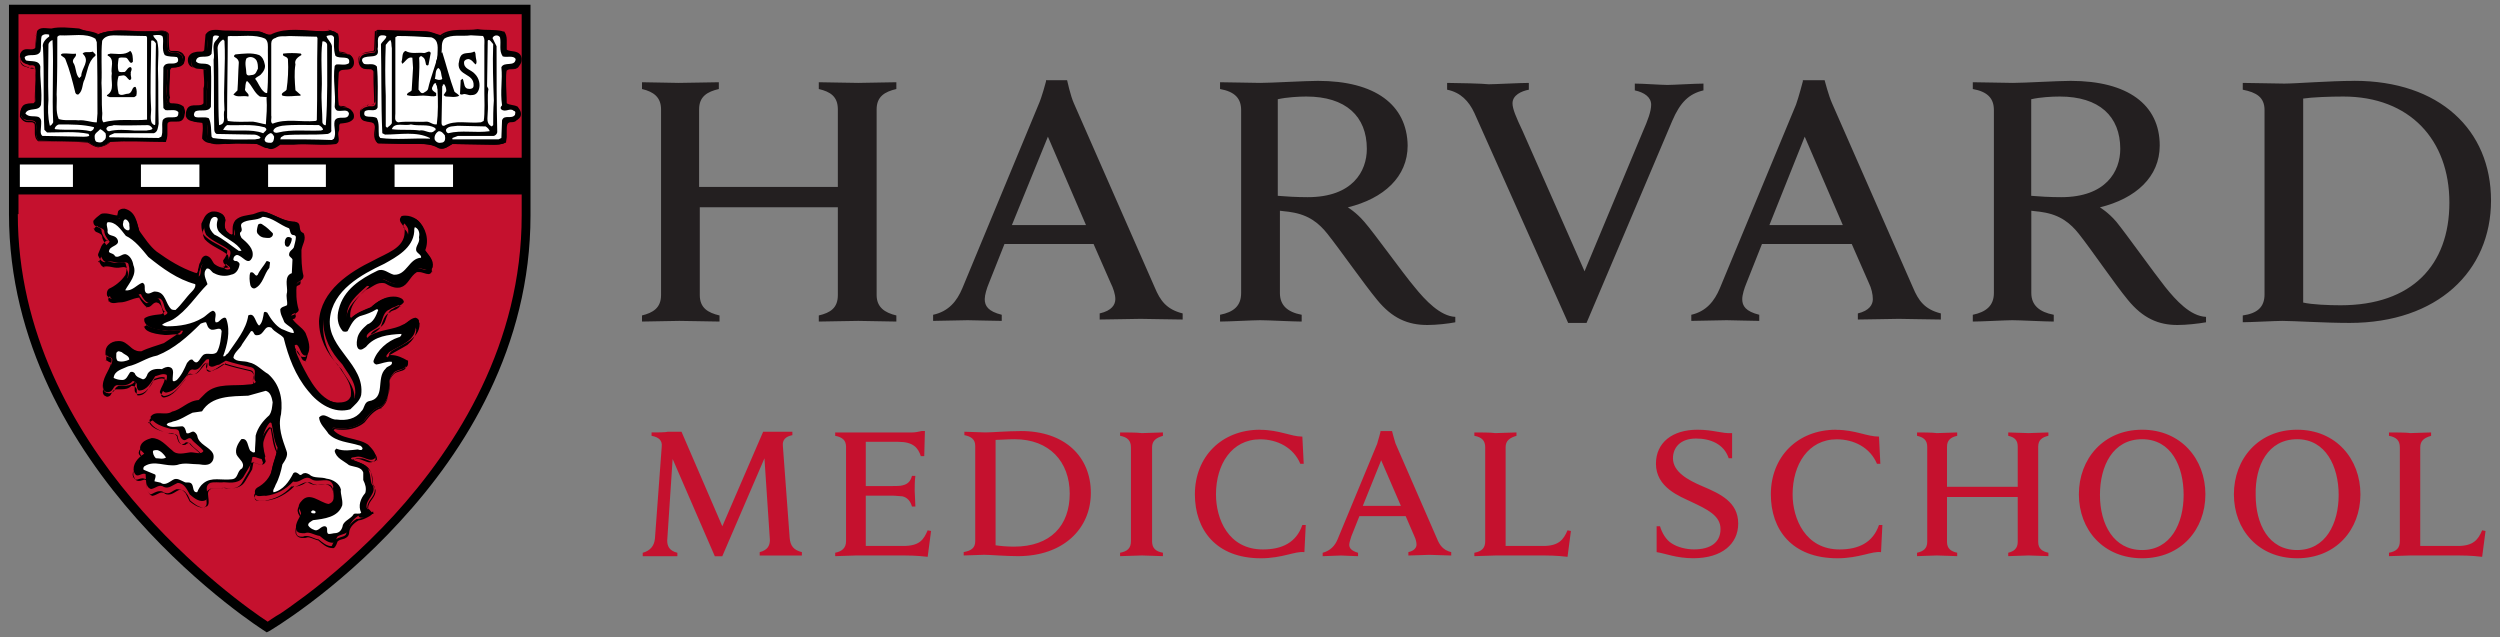
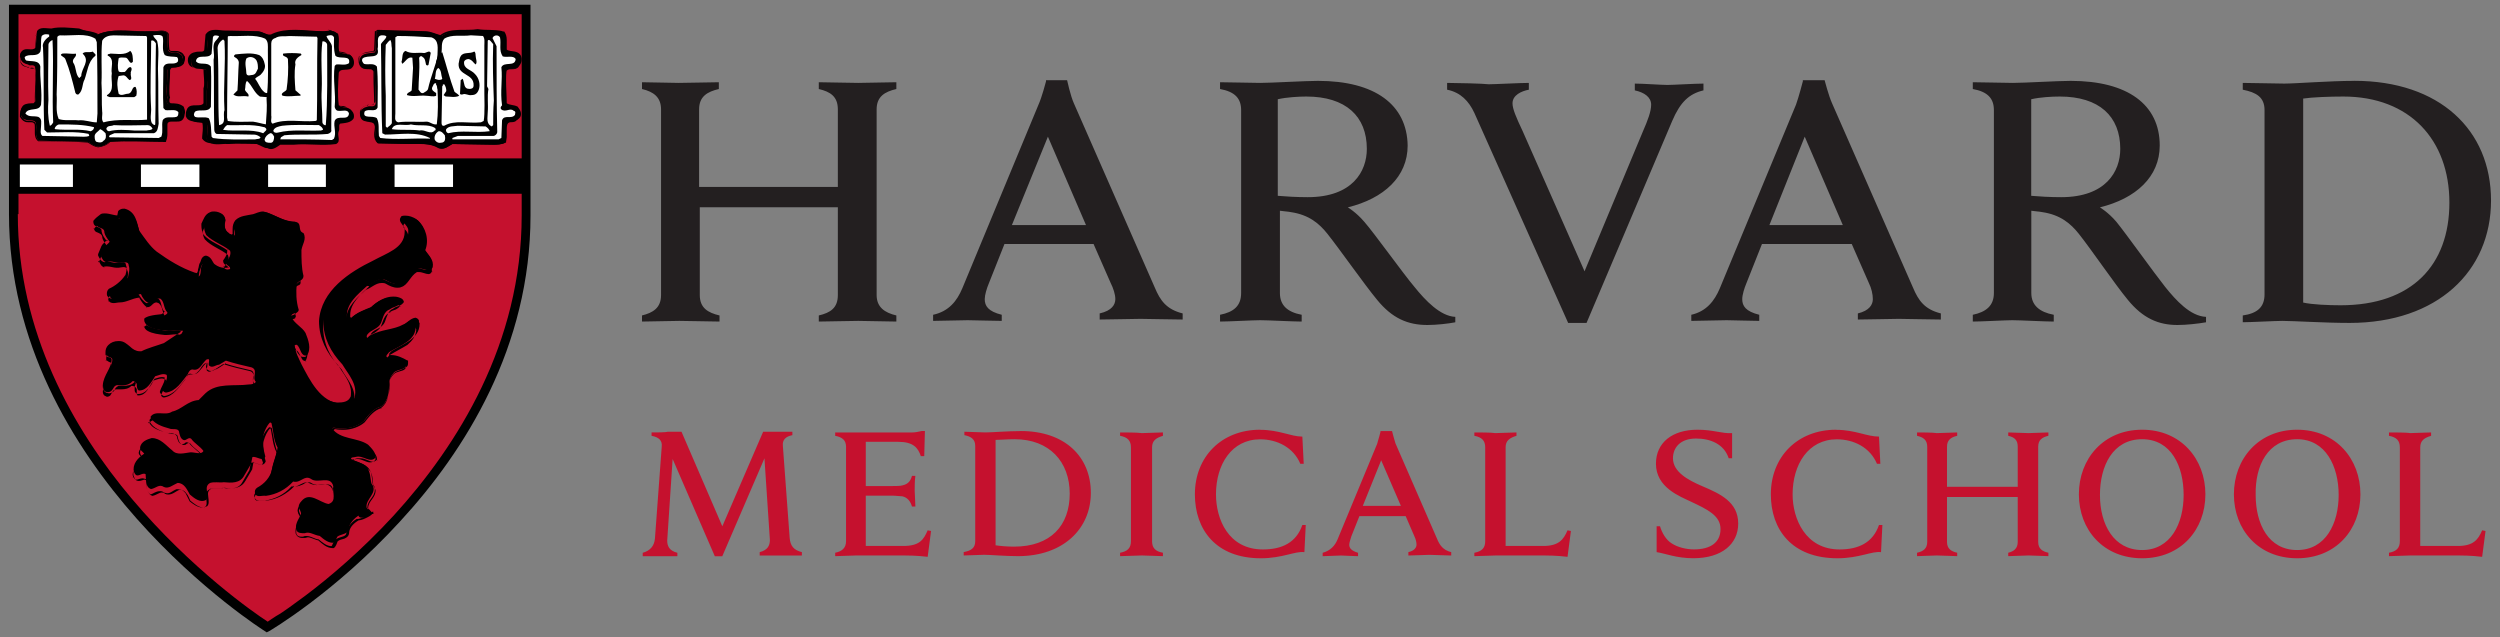
<svg xmlns="http://www.w3.org/2000/svg" width="259" height="66" viewBox="0 0 259 66" fill="none">
  <rect x="0" y="0" width="259" height="66" fill="#808080" stroke="none" />
  <g clip-path="url(#clip0_394_10548)">
    <path d="M243.907 8.378C241.3 8.378 237.85 8.66 236.65 8.66C235.947 8.66 233.2 8.589 232.351 8.589V9.292C233.762 9.574 234.606 10.066 234.606 11.407V30.496C234.606 31.837 233.832 32.47 232.351 32.681V33.384C233.195 33.384 235.731 33.244 236.439 33.244C237.634 33.244 240.808 33.455 243.415 33.455C252.505 33.455 258.07 28.101 258.07 20.773C258.07 13.446 252.716 8.373 243.907 8.373V8.378ZM136.541 8.378C135.201 8.378 131.75 8.589 130.555 8.589C129.782 8.589 127.245 8.519 126.397 8.519V9.222C127.948 9.503 128.581 10.207 128.581 11.407V30.356C128.581 31.697 127.808 32.33 126.397 32.611V33.314C127.24 33.314 129.847 33.173 130.555 33.173C131.328 33.173 134.005 33.314 134.854 33.314V32.611C133.372 32.33 132.599 31.626 132.599 30.356V21.833C133.021 21.903 133.372 21.903 133.724 21.974C135.627 22.255 136.682 23.169 137.526 24.229C138.867 25.921 141.328 29.442 142.669 31.064C144.22 32.967 145.838 33.67 147.882 33.67C148.796 33.67 150.066 33.53 150.769 33.389V32.827C149.218 32.756 147.671 31.134 146.541 29.728C145.345 28.317 142.382 24.163 141.328 22.963C140.484 21.979 139.635 21.482 139.635 21.482C143.367 20.567 145.833 18.312 145.833 15.073C145.762 10.844 142.453 8.378 136.531 8.378H136.541ZM214.527 8.378C213.186 8.378 209.736 8.589 208.54 8.589C207.767 8.589 205.231 8.519 204.382 8.519V9.222C205.934 9.503 206.567 10.207 206.567 11.407V30.356C206.567 31.697 205.723 32.33 204.382 32.611V33.314C205.226 33.314 207.832 33.173 208.47 33.173C209.243 33.173 211.92 33.314 212.769 33.314V32.611C211.288 32.33 210.444 31.626 210.444 30.356V21.833C210.866 21.903 211.217 21.903 211.569 21.974C213.472 22.255 214.527 23.169 215.371 24.229C216.712 25.921 219.102 29.442 220.443 31.064C221.995 32.967 223.612 33.67 225.586 33.67C226.5 33.67 227.771 33.53 228.544 33.389V32.827C226.922 32.756 225.445 31.134 224.315 29.728C223.19 28.317 220.227 24.163 219.243 22.963C218.399 21.979 217.55 21.482 217.55 21.482C221.282 20.567 223.748 18.312 223.748 15.073C223.748 10.844 220.438 8.378 214.517 8.378H214.527ZM108.362 8.449C108.362 8.449 107.94 10.071 107.588 10.844L99.698 29.864C99.136 31.204 98.287 32.259 96.67 32.611V33.244L100.261 33.173C100.753 33.173 102.938 33.244 103.781 33.244V32.611C102.37 32.259 102.019 31.697 102.019 30.989C102.019 30.567 102.229 29.864 102.44 29.366L104.063 25.278H113.293L115.056 29.296C115.338 29.859 115.548 30.491 115.548 30.989C115.548 31.551 115.197 32.184 113.926 32.47V33.103C114.84 33.103 117.517 33.033 118.155 33.033C118.793 33.033 121.605 33.103 122.524 33.103V32.47C120.832 32.048 120.199 31.129 119.637 29.793L111.254 10.704C110.903 9.93 110.551 8.308 110.551 8.308H108.367V8.449H108.362ZM186.769 8.449C186.769 8.449 186.347 10.071 186.066 10.844L178.176 29.864C177.613 31.204 176.765 32.259 175.218 32.611V33.244L178.879 33.173C179.371 33.173 181.486 33.244 182.259 33.244V32.611C180.848 32.259 180.496 31.697 180.496 30.989C180.496 30.567 180.707 29.864 180.918 29.366L182.54 25.278H191.841L193.604 29.296C193.885 29.859 194.026 30.491 194.026 30.989C194.026 31.551 193.675 32.184 192.474 32.47V33.103C193.388 33.103 196.065 33.033 196.703 33.033C197.341 33.033 200.153 33.103 201.072 33.103V32.47C199.38 32.048 198.747 31.129 198.185 29.793L189.802 10.704C189.451 9.93 189.029 8.308 189.029 8.308H186.774V8.449H186.769ZM66.511 8.519V9.222C67.707 9.503 68.485 10.066 68.485 11.336V30.567C68.485 31.908 67.641 32.4 66.511 32.681V33.314C67.074 33.314 69.751 33.244 70.383 33.244C71.157 33.244 73.904 33.314 74.542 33.314V32.681C73.347 32.4 72.498 31.908 72.498 30.567V21.476H86.801V30.567C86.801 31.908 86.028 32.4 84.827 32.681V33.314C85.46 33.314 88.137 33.244 88.915 33.244C89.548 33.244 92.225 33.314 92.863 33.314V32.681C91.668 32.4 90.819 31.837 90.819 30.567V11.336C90.819 9.996 91.663 9.503 92.863 9.222V8.519C92.23 8.519 89.553 8.589 88.915 8.589C88.142 8.589 85.465 8.519 84.827 8.519V9.222C86.023 9.503 86.801 9.996 86.801 11.336V19.367H72.427V11.336C72.427 9.996 73.271 9.503 74.472 9.222V8.519C73.839 8.519 71.091 8.589 70.313 8.589C69.751 8.589 67.074 8.519 66.511 8.519ZM149.921 8.589V9.292C151.332 9.574 152.176 10.488 152.738 11.688L162.461 33.455H164.365L173.239 12.532C174.083 10.558 175.002 9.714 176.478 9.363V8.66C175.635 8.66 173.309 8.8 172.747 8.8C172.114 8.8 170.211 8.66 169.367 8.66V9.363C170.351 9.574 171.059 10.066 171.059 10.844C171.059 11.547 170.708 12.466 170.216 13.591L164.159 28.106L157.75 13.591C157.047 12.11 156.696 11.266 156.696 10.704C156.696 9.86 157.61 9.438 158.388 9.292V8.589C157.474 8.589 154.868 8.73 154.23 8.73C153.738 8.66 150.85 8.589 149.931 8.589H149.921ZM135.336 10.001C139.424 10.001 141.604 12.045 141.604 15.425C141.604 17.75 140.122 20.427 135.477 20.427C134.352 20.427 133.151 20.357 132.378 20.286V10.282C133.292 10.071 134.563 10.001 135.336 10.001ZM213.392 10.001C217.48 10.001 219.66 12.045 219.66 15.425C219.66 17.75 218.178 20.427 213.532 20.427C212.408 20.427 211.207 20.357 210.434 20.286V10.282C211.348 10.071 212.548 10.001 213.392 10.001ZM242.767 10.001C249.673 10.001 253.756 14.511 253.756 20.989C253.756 27.468 249.879 31.626 242.486 31.626C241.22 31.626 239.528 31.556 238.609 31.345V10.211C239.523 10.071 241.356 10.001 242.767 10.001ZM108.563 14.159L112.51 23.32H104.831L108.563 14.159ZM186.97 14.159L190.917 23.32H183.309L186.97 14.159Z" fill="#231F20" />
    <path d="M27.769 0.91H1.141L1.071 22.185C1.071 48.25 27.207 64.879 27.488 65.09L27.558 65.16L27.769 65.019C32.209 62.132 54.397 46.352 54.397 22.325V0.981L27.769 0.91Z" fill="#C5112E" />
    <path d="M1.423 22.185H1.915V1.473H54.538V0.981H54.046V22.325C54.046 35.569 47.422 46.136 40.802 53.393C37.493 56.984 34.178 59.801 31.642 61.705C30.376 62.619 29.387 63.397 28.613 63.819C28.262 64.03 27.98 64.241 27.77 64.382C27.559 64.522 27.488 64.592 27.488 64.592L27.699 65.014L27.98 64.592C27.98 64.592 27.91 64.522 27.699 64.382C26.288 63.467 19.809 58.958 13.682 51.7C7.555 44.448 1.845 34.374 1.845 22.185V21.763H1.353L1.423 22.185L1.001 22.466L1.142 22.677H1.423V22.185H0.931C0.931 35.499 7.555 46.276 14.174 53.744C20.799 61.212 27.418 65.371 27.418 65.371L27.629 65.511L27.91 65.371C27.91 65.371 34.675 61.423 41.435 54.031C48.2 46.703 54.96 35.925 54.96 22.33V0.488H0.931V22.325L1.001 22.466L1.423 22.185Z" fill="black" />
    <path d="M175.855 44.519C173.249 44.519 171.556 45.859 171.556 48.039C171.556 50.505 174.022 51.419 175.218 51.987C176.84 52.76 178.246 53.398 178.246 54.804C178.246 56.21 177.191 56.918 175.499 56.918C174.725 56.918 173.806 56.708 173.174 56.286C172.611 55.934 172.189 55.231 171.978 54.523H171.627V57.2C172.541 57.34 173.671 57.833 175.429 57.833C178.387 57.833 180.079 56.351 180.079 54.242C180.079 51.987 178.176 51.143 176.348 50.364C174.866 49.732 173.319 48.883 173.319 47.477C173.319 46.422 174.022 45.432 175.715 45.432C177.196 45.432 178.603 45.995 179.095 47.477H179.446V44.87C178.392 44.94 177.543 44.519 175.855 44.519ZM130.555 44.519C126.537 44.519 123.79 47.336 123.79 51.213C123.79 54.874 125.975 57.837 130.625 57.837C132.88 57.837 134.216 57.064 135.135 57.205L135.276 54.387H134.924C134.291 56.22 132.81 56.923 130.836 56.923C127.245 56.923 125.975 53.754 125.975 51.218C125.975 48.119 127.597 45.513 130.555 45.513C132.318 45.513 134.005 46.357 134.713 48.049H135.065L134.924 45.232C133.729 45.232 132.529 44.529 130.555 44.529V44.519ZM190.224 44.519C186.206 44.519 183.459 47.336 183.459 51.213C183.459 54.874 185.644 57.837 190.365 57.837C192.62 57.837 193.956 57.064 194.875 57.205L195.015 54.387H194.664C194.031 56.22 192.549 56.923 190.576 56.923C187.055 56.923 185.714 53.754 185.714 51.218C185.714 48.119 187.336 45.513 190.294 45.513C192.057 45.513 193.745 46.357 194.453 48.049H194.804L194.664 45.232C193.398 45.232 192.198 44.529 190.224 44.529V44.519ZM221.925 44.519C217.907 44.519 215.371 47.547 215.371 51.213C215.371 54.879 217.907 57.837 221.925 57.837C225.942 57.837 228.479 54.879 228.479 51.213C228.479 47.547 225.942 44.519 221.925 44.519ZM237.986 44.519C233.968 44.519 231.432 47.547 231.432 51.213C231.432 54.879 233.968 57.837 237.986 57.837C242.004 57.837 244.54 54.879 244.54 51.213C244.54 47.547 242.004 44.519 237.986 44.519ZM95.469 44.659C95.188 44.729 94.766 44.8 94.555 44.8H86.525V45.151C87.298 45.292 87.65 45.644 87.65 46.276V56.07C87.65 56.773 87.228 57.124 86.525 57.265V57.617C86.947 57.617 88.358 57.546 88.709 57.546H92.797C94.209 57.546 94.912 57.546 96.107 57.687L96.459 55.01L96.107 54.94C95.685 55.924 95.263 56.562 93.571 56.562H89.694V51.349H92.441C92.793 51.349 93.285 51.419 93.496 51.419C94.058 51.56 94.339 51.982 94.48 52.474H94.832C94.832 52.052 94.761 51.133 94.761 50.852C94.761 50.57 94.761 49.727 94.832 49.3H94.48C94.339 49.792 94.128 50.143 93.496 50.284C93.285 50.354 92.793 50.354 92.441 50.354H89.694V45.774H93.074C94.626 45.774 95.118 46.407 95.399 47.256H95.751L95.821 44.649H95.469V44.659ZM105.755 44.659C104.414 44.659 102.727 44.8 102.094 44.8C101.742 44.8 100.331 44.729 99.909 44.729V45.081C100.612 45.222 101.034 45.503 101.034 46.206V56.07C101.034 56.773 100.612 57.054 99.839 57.195V57.546C100.261 57.546 101.602 57.476 101.953 57.476C102.586 57.476 104.138 57.617 105.474 57.617C110.124 57.617 113.012 54.799 113.012 51.062C113.012 47.326 110.335 44.654 105.755 44.654V44.659ZM143.02 44.729C143.02 44.729 142.809 45.573 142.668 45.995L138.58 55.859C138.299 56.562 137.807 57.054 137.028 57.27V57.621L138.932 57.551C139.213 57.551 140.273 57.621 140.695 57.621V57.27C139.992 57.059 139.781 56.778 139.781 56.426C139.781 56.215 139.921 55.864 139.992 55.583L140.835 53.468H145.627L146.541 55.583C146.681 55.864 146.752 56.215 146.752 56.426C146.752 56.708 146.541 57.059 145.908 57.2V57.551C146.4 57.551 147.741 57.481 148.092 57.481C148.444 57.481 149.855 57.551 150.347 57.551V57.2C149.504 56.989 149.152 56.497 148.866 55.788L144.567 45.925C144.426 45.503 144.215 44.659 144.215 44.659H143.02V44.729ZM198.606 44.8V45.151C199.239 45.292 199.661 45.573 199.661 46.276V56.14C199.661 56.843 199.239 57.124 198.606 57.265V57.617C198.888 57.617 200.299 57.546 200.65 57.546C201.002 57.546 202.483 57.617 202.765 57.617V57.265C202.132 57.124 201.71 56.843 201.71 56.14V51.489H209.037V56.14C209.037 56.843 208.616 57.124 208.053 57.265V57.617C208.405 57.617 209.746 57.546 210.167 57.546C210.519 57.546 211.93 57.617 212.212 57.617V57.265C211.579 57.124 211.157 56.843 211.157 56.14V46.276C211.157 45.573 211.579 45.292 212.212 45.151V44.8C211.93 44.8 210.449 44.87 210.167 44.87C209.746 44.87 208.405 44.8 208.053 44.8V45.151C208.686 45.292 209.037 45.573 209.037 46.276V50.435H201.71V46.276C201.71 45.573 202.132 45.292 202.765 45.151V44.8C202.483 44.8 201.002 44.87 200.65 44.87C200.299 44.8 198.888 44.8 198.606 44.8ZM116.041 44.8V45.151C116.814 45.292 117.165 45.644 117.165 46.347V56.07C117.165 56.773 116.814 57.124 116.041 57.265V57.617C116.462 57.617 117.944 57.546 118.295 57.546C118.717 57.546 120.058 57.617 120.48 57.617V57.265C119.707 57.124 119.355 56.773 119.355 56.07V46.347C119.355 45.644 119.777 45.362 120.48 45.151V44.8C120.058 44.8 118.647 44.87 118.295 44.87C117.874 44.8 116.462 44.8 116.041 44.8ZM152.743 44.8V45.151C153.517 45.292 153.868 45.644 153.868 46.347V56.07C153.868 56.773 153.517 57.124 152.743 57.265V57.617C153.165 57.617 154.647 57.546 154.998 57.546H159.086C160.497 57.546 161.201 57.546 162.396 57.687L162.747 55.01L162.396 54.94C161.974 55.924 161.482 56.562 159.86 56.562H155.982V46.347C155.982 45.644 156.404 45.362 157.107 45.151V44.8C156.686 44.8 155.274 44.87 154.923 44.87C154.571 44.8 153.16 44.8 152.738 44.8H152.743ZM247.498 44.8V45.151C248.271 45.292 248.623 45.644 248.623 46.347V56.07C248.623 56.773 248.271 57.124 247.498 57.265V57.617C247.92 57.617 249.401 57.546 249.753 57.546H253.841C255.252 57.546 255.955 57.546 257.151 57.687L257.502 55.01L257.151 54.94C256.729 55.924 256.237 56.562 254.614 56.562H250.737V46.347C250.737 45.644 251.159 45.362 251.862 45.151V44.8C251.44 44.8 250.029 44.87 249.677 44.87C249.396 44.8 247.915 44.8 247.493 44.8H247.498ZM67.501 44.8V45.151C68.274 45.292 68.626 45.644 68.555 46.276L67.852 55.788C67.782 56.562 67.36 57.054 66.586 57.27V57.621H70.177V57.27C69.334 57.059 69.123 56.567 69.123 56.004L69.685 47.552L74.055 57.627H74.828L79.197 47.482L79.76 55.934C79.76 56.497 79.549 56.989 78.705 57.2V57.551H83.075V57.2C82.231 56.989 81.879 56.567 81.809 55.718L81.106 46.206C81.035 45.573 81.387 45.222 82.09 45.081V44.729H79.062L74.833 54.523L70.604 44.729H69.193C68.982 44.8 67.998 44.8 67.501 44.8ZM221.925 45.503C224.953 45.503 226.224 48.32 226.224 51.278C226.224 54.236 224.883 56.984 221.925 56.984C218.966 56.984 217.555 54.307 217.555 51.278C217.555 48.25 218.896 45.503 221.925 45.503ZM237.986 45.503C240.944 45.503 242.285 48.32 242.285 51.278C242.285 54.236 240.944 56.984 237.986 56.984C235.028 56.984 233.687 54.307 233.687 51.278C233.616 48.25 234.952 45.503 237.986 45.503ZM105.117 45.503C108.708 45.503 110.822 47.828 110.822 51.138C110.822 54.447 108.849 56.632 105.047 56.632C104.344 56.632 103.565 56.562 103.143 56.492V45.573C103.565 45.573 104.409 45.503 105.117 45.503ZM143.09 47.688L145.134 52.408H141.187L143.09 47.688Z" fill="#C5112E" />
    <path d="M38.482 53.182C38.341 53.041 38.13 52.76 37.99 52.619C37.779 51.705 39.255 51.068 38.482 50.083C38.341 49.521 38.412 48.742 37.849 48.25C37.427 47.898 36.865 47.828 36.368 47.547C36.368 47.336 36.649 47.406 36.86 47.336C37.633 47.125 38.341 48.039 38.904 47.406C38.974 46.914 38.482 46.422 38.13 46.065C37.005 45.292 35.243 45.573 34.399 44.373L34.539 44.303C35.664 44.514 36.865 44.373 37.709 43.599C38.201 42.967 38.693 42.334 39.471 42.118C40.245 41.555 40.315 40.566 40.315 39.582C40.385 39.23 40.526 38.879 40.807 38.597C41.229 38.175 42.289 38.386 42.073 37.543C41.51 37.261 40.877 36.98 40.169 37.05C39.818 36.91 40.24 36.629 40.31 36.488C41.435 35.785 43.198 35.293 43.057 33.67C42.917 33.459 42.987 33.249 42.706 33.178C42.214 33.249 41.932 33.67 41.51 33.881C40.456 34.444 39.115 34.374 38.13 35.006C37.919 35.006 37.99 34.725 38.06 34.655C38.412 34.163 39.185 34.092 39.471 33.459C39.682 32.967 39.753 32.264 40.385 32.048C40.737 31.767 41.299 31.767 41.51 31.345C41.51 31.134 41.229 30.994 41.018 30.923C40.034 30.642 39.044 31.204 38.341 31.908C37.638 32.189 36.789 32.47 36.227 33.103C36.157 33.103 35.946 33.103 35.946 32.892C35.805 31.481 37.071 30.496 37.99 29.653C38.623 29.442 39.185 28.668 39.964 29.02C40.456 29.301 41.018 29.582 41.656 29.371C42.429 29.09 42.57 28.246 43.278 27.82C43.77 27.679 44.544 28.382 44.83 27.679C44.971 26.905 44.408 26.484 44.057 25.916C44.478 24.861 44.127 23.591 43.283 22.817C42.861 22.606 42.369 22.395 41.872 22.536C41.52 23.028 42.224 23.31 42.294 23.802C42.434 25.776 40.32 26.268 39.054 27.041C36.589 28.236 33.701 30.14 33.49 33.239C33.49 35.001 34.263 36.478 35.464 37.748C36.096 38.803 37.086 39.793 36.734 41.199C36.523 41.761 35.82 41.832 35.323 41.832C33.209 41.691 32.084 39.366 31.235 37.743C30.954 37.111 30.602 36.548 30.532 35.77C30.672 35.699 30.743 35.699 30.813 35.77C31.165 36.121 31.165 36.965 31.797 36.824C32.289 36.121 31.938 35.202 31.657 34.499C31.305 33.866 30.461 33.515 30.175 32.807C30.175 32.314 30.878 32.596 30.949 32.103C30.667 31.189 30.667 30.27 30.738 29.427C30.878 29.075 31.441 29.075 31.441 28.583C31.23 27.739 31.23 26.82 31.23 25.906C31.3 25.344 31.792 24.781 31.441 24.143C30.808 23.932 31.3 23.229 30.738 23.018C29.542 23.018 28.694 22.386 27.709 22.034C27.217 21.893 26.795 22.174 26.368 22.315C25.735 22.456 25.027 22.456 24.535 22.948C24.254 23.299 24.324 23.721 24.324 24.289C24.254 24.57 23.973 24.359 23.832 24.289C23.34 24.008 23.199 23.515 23.34 22.948C23.41 22.737 23.27 22.456 23.129 22.315C22.848 22.104 22.355 22.034 22.004 22.174C21.512 22.315 21.371 22.878 21.16 23.299C21.09 23.651 21.23 24.073 21.371 24.354C22.074 25.057 23.064 25.338 23.837 25.976C23.978 26.398 23.696 26.82 23.415 27.172C23.345 27.523 23.907 27.523 23.837 27.875C23.275 28.015 22.712 27.945 22.285 27.593C22.004 27.383 21.934 26.82 21.512 26.75C21.09 26.75 21.02 27.312 20.879 27.593C20.738 27.875 20.879 28.437 20.598 28.648L20.317 28.578C18.905 28.086 17.64 27.312 16.369 26.393C15.666 25.831 15.103 24.982 14.536 24.279C14.255 23.435 14.114 22.165 12.984 21.954C12.773 21.954 12.421 22.024 12.421 22.305L12.351 22.657C11.789 22.657 11.226 22.235 10.659 22.446C10.377 22.657 10.096 22.868 9.956 23.078C9.956 23.711 10.659 23.5 10.799 23.922C10.799 24.344 11.151 24.766 11.362 25.047C11.221 25.258 10.94 25.399 10.799 25.68L10.448 26.524C10.588 26.805 10.729 27.157 11.081 27.157C11.573 26.946 11.995 27.297 12.492 27.227C12.773 27.227 13.335 27.016 13.335 27.508C13.476 27.93 13.335 28.282 13.265 28.703C12.843 29.336 12.211 29.828 11.573 30.185C11.362 30.326 11.362 30.607 11.432 30.818C11.643 31.169 12.206 31.029 12.627 30.958C13.331 30.958 13.893 30.537 14.601 30.466C14.742 30.818 15.023 31.24 15.375 31.38C15.937 31.521 16.078 30.747 16.64 30.958C17.062 31.31 16.921 31.943 17.343 32.37C17.343 32.581 17.132 32.581 16.992 32.721C16.429 32.932 15.581 32.721 15.088 33.213C15.018 33.495 15.229 33.706 15.44 33.846C15.932 34.127 16.635 34.198 17.273 34.268C17.835 34.338 18.398 34.127 18.965 34.268L18.825 34.549L17.132 35.674C16.359 35.956 15.51 36.166 14.807 36.518C13.752 36.799 13.255 35.463 12.271 35.534C11.849 35.534 11.568 35.674 11.287 35.885C11.075 36.096 11.005 36.518 11.075 36.799C11.216 37.081 11.638 36.94 11.638 37.291C11.568 38.276 10.794 38.984 10.724 39.968C10.654 40.179 10.724 40.531 11.005 40.601C11.216 40.672 11.427 40.601 11.568 40.461C11.779 40.25 11.779 39.968 12.13 39.898C12.693 39.968 13.325 39.968 13.752 39.476C13.963 39.476 14.174 39.687 14.174 39.828C14.174 40.039 14.174 40.32 14.385 40.461C15.229 40.461 15.651 39.617 16.078 38.979C16.429 38.909 16.851 38.627 17.273 38.838C17.414 39.401 16.921 39.823 16.851 40.39C16.851 40.531 17.062 40.672 17.203 40.672C18.257 40.531 18.825 39.547 19.458 38.768C19.528 38.557 19.669 38.276 19.95 38.276C20.723 38.487 20.934 37.573 21.431 37.221H21.642C21.713 37.432 21.572 37.643 21.642 37.854C21.994 38.206 22.346 37.784 22.697 37.784L23.4 37.362C24.244 37.643 25.163 37.854 26.077 38.065C26.78 38.346 26.077 39.12 26.499 39.547C26.428 39.757 26.077 39.828 25.796 39.828C24.244 40.039 22.486 39.617 21.286 40.742L20.583 41.445C19.458 41.515 18.82 42.429 17.835 42.64C17.132 43.132 16.073 42.429 15.581 43.203C15.932 43.906 16.776 44.187 17.554 44.398C17.835 44.539 18.398 44.328 18.539 44.679C18.609 45.031 18.679 45.453 19.031 45.593C19.312 45.664 19.523 45.242 19.804 45.453C20.156 45.945 20.718 46.226 21.075 46.718C20.864 47.14 20.231 46.859 19.804 46.859H19.734C19.101 46.929 18.323 47.21 17.831 46.648C17.198 46.156 16.635 45.382 15.716 45.382C15.224 45.523 14.661 45.734 14.521 46.296C14.45 46.648 14.802 46.789 14.943 46.999C14.31 47.421 13.677 48.054 13.888 48.903C13.958 49.044 14.029 49.255 14.239 49.255C14.521 49.255 14.802 48.973 15.083 49.114C15.154 49.606 15.013 50.455 15.646 50.666C16.138 50.595 16.489 50.103 16.987 50.455C17.479 50.666 17.901 50.244 18.398 50.033C19.101 50.033 19.382 50.736 19.664 51.228C20.085 51.58 20.718 52.142 21.356 51.791C21.778 51.228 21.005 50.45 21.778 50.028C22.27 49.887 22.692 50.028 23.189 49.958C23.963 50.028 24.882 50.098 25.304 49.255L26.007 48.059L26.147 47.356C26.569 47.215 27.272 47.919 27.488 47.286C27.277 46.583 27.207 45.874 27.277 45.101C27.418 44.609 27.629 44.117 27.98 43.76L28.121 43.831C28.332 44.674 28.332 45.593 28.754 46.367C28.683 47.14 28.262 47.848 28.191 48.622C27.98 49.465 27.418 50.103 26.64 50.525C26.428 50.666 26.358 50.877 26.428 51.158C26.64 51.58 27.132 51.298 27.553 51.369C28.608 51.228 29.598 50.736 30.371 49.887C31.144 50.098 31.496 49.184 32.204 49.606C32.907 50.169 34.248 49.184 34.529 50.38C34.389 50.942 34.951 51.931 34.037 52.213C33.123 52.072 32.063 50.872 31.22 51.931C31.009 52.142 30.868 52.423 31.009 52.705C31.149 52.986 31.29 53.267 31.079 53.478C30.868 53.9 30.517 54.392 30.728 54.96C30.868 55.241 31.22 55.241 31.571 55.241C32.063 55.03 32.556 55.452 33.123 55.522C33.545 55.874 34.037 56.296 34.605 56.225C34.816 56.085 34.816 55.803 34.956 55.593C35.308 55.311 36.152 55.382 36.152 54.678C36.222 54.186 36.714 53.694 37.136 53.413C37.206 53.835 38.191 53.624 38.477 53.132L38.482 53.182Z" fill="black" />
    <path d="M38.482 53.182V53.252H38.763L38.552 53.112C38.412 52.971 38.201 52.69 38.06 52.619L37.99 52.69H38.06V52.549C38.06 52.268 38.201 51.987 38.412 51.705C38.623 51.424 38.834 51.143 38.834 50.721C38.834 50.51 38.763 50.299 38.623 50.088L38.552 50.158H38.623C38.482 49.596 38.623 48.818 37.99 48.325C37.568 47.974 37.005 47.904 36.508 47.622L36.438 47.693H36.508V47.622C36.508 47.552 36.719 47.622 36.93 47.552L36.86 47.482V47.552H37.071C37.493 47.552 37.915 47.904 38.336 47.904C38.547 47.904 38.758 47.833 38.899 47.622V47.482C38.899 46.919 38.407 46.497 38.126 46.216C37.563 45.794 36.785 45.654 36.081 45.513C35.378 45.372 34.74 45.091 34.389 44.529V44.318L34.459 44.388L34.6 44.318L34.53 44.247V44.318C34.811 44.388 35.162 44.388 35.444 44.388C36.287 44.388 37.136 44.107 37.769 43.544C38.261 42.911 38.753 42.279 39.461 42.133C40.305 41.5 40.376 40.511 40.376 39.526C40.376 39.175 40.586 38.823 40.868 38.612C41.008 38.472 41.36 38.401 41.641 38.261C41.782 38.191 41.922 38.12 42.063 38.05C42.204 37.98 42.274 37.839 42.274 37.628V37.347H42.204C41.711 37.066 41.149 36.784 40.511 36.784H40.3V36.855L40.37 36.784L40.3 36.714L40.37 36.573L40.581 36.362C41.144 36.011 41.777 35.73 42.414 35.308C42.977 34.886 43.469 34.394 43.469 33.545V33.475C43.399 33.404 43.399 33.334 43.399 33.193C43.328 33.053 43.258 32.982 43.047 32.912C42.485 32.982 42.203 33.475 41.782 33.615C40.797 34.178 39.456 34.107 38.402 34.74L38.472 34.81V34.74H38.402V34.67L38.472 34.529C38.613 34.318 38.894 34.178 39.175 34.037C39.456 33.897 39.738 33.685 39.878 33.334C40.089 32.772 40.23 32.139 40.722 31.993C40.863 31.852 41.074 31.782 41.285 31.712C41.495 31.642 41.706 31.501 41.847 31.29C41.777 30.938 41.495 30.868 41.285 30.798C41.074 30.727 40.863 30.727 40.722 30.727C39.878 30.727 39.1 31.22 38.537 31.782C37.834 32.063 36.985 32.345 36.353 32.977L36.423 33.048V32.977L36.282 32.837V32.626C36.282 31.43 37.407 30.441 38.256 29.668L37.904 29.527V29.597C38.467 29.457 38.959 28.894 39.456 28.894C39.597 28.894 39.667 28.894 39.808 28.965C40.23 29.175 40.652 29.387 41.074 29.387C41.214 29.387 41.355 29.387 41.566 29.316C42.41 29.035 42.55 28.121 43.188 27.764L43.118 27.694V27.764H43.258C43.539 27.764 43.891 27.975 44.243 27.975C44.453 27.975 44.664 27.835 44.735 27.624V27.342C44.735 26.639 44.172 26.217 43.891 25.791L43.821 25.861H43.891C44.032 25.509 44.102 25.158 44.102 24.877C44.102 24.033 43.75 23.254 43.118 22.692C42.766 22.481 42.414 22.34 41.993 22.34C41.852 22.34 41.711 22.34 41.571 22.411C41.5 22.551 41.43 22.622 41.43 22.762C41.43 22.973 41.571 23.114 41.711 23.325C41.852 23.465 41.922 23.606 41.922 23.817V24.028C41.922 24.872 41.43 25.439 40.797 25.861C40.164 26.283 39.316 26.634 38.683 26.986C36.217 28.181 33.259 30.085 33.048 33.254C33.048 35.016 33.821 36.563 35.022 37.834C35.584 38.748 36.363 39.597 36.363 40.651C36.363 40.862 36.363 41.003 36.292 41.214H36.363L36.292 41.144C36.081 41.636 35.519 41.706 34.951 41.706C32.907 41.565 31.782 39.31 30.934 37.688C30.652 37.056 30.301 36.493 30.23 35.785H30.16L30.23 35.855L30.301 35.785L30.441 35.855C30.582 35.996 30.652 36.277 30.793 36.488C30.934 36.699 31.074 36.98 31.426 36.98H31.637C31.848 36.699 31.918 36.418 31.918 36.066C31.918 35.504 31.707 35.011 31.496 34.514C31.074 33.811 30.301 33.459 30.015 32.822L29.944 32.892H30.015L30.085 32.751C30.155 32.681 30.296 32.681 30.436 32.611C30.577 32.541 30.718 32.47 30.788 32.189C30.577 31.626 30.507 30.994 30.507 30.426C30.507 30.145 30.507 29.864 30.577 29.582C30.647 29.442 30.788 29.371 30.929 29.231C31.069 29.16 31.28 28.95 31.28 28.668C31.14 28.035 31.069 27.473 31.069 26.765V25.991C31.14 25.57 31.421 25.148 31.421 24.651C31.421 24.51 31.421 24.299 31.28 24.158V24.088H31.21C31.069 24.018 30.999 24.018 30.999 23.947C30.929 23.807 30.929 23.666 30.929 23.455C30.929 23.244 30.788 23.104 30.577 22.963C29.452 22.963 28.603 22.33 27.549 21.979C27.478 21.979 27.338 21.908 27.267 21.908C26.846 21.908 26.494 22.119 26.213 22.19C25.58 22.33 24.872 22.33 24.38 22.822C24.169 23.104 24.098 23.385 24.098 23.736V24.229L24.028 24.299C23.958 24.299 23.817 24.229 23.677 24.158V24.229L23.747 24.158C23.395 23.947 23.255 23.666 23.255 23.244C23.255 23.174 23.255 23.033 23.325 22.893V22.752C23.325 22.541 23.184 22.33 23.044 22.19C22.833 22.049 22.552 21.908 22.2 21.908C22.059 21.908 21.919 21.908 21.778 21.979C21.216 22.19 21.075 22.752 20.864 23.174V23.385C20.864 23.666 20.934 24.018 21.075 24.299C21.778 25.072 22.767 25.354 23.541 25.921L23.611 25.851H23.541V26.062C23.541 26.343 23.33 26.695 23.119 26.976V27.046C23.119 27.257 23.26 27.398 23.4 27.468C23.541 27.538 23.611 27.609 23.611 27.679V27.749H23.681V27.679C23.541 27.749 23.4 27.749 23.26 27.749C22.908 27.749 22.556 27.609 22.275 27.398C22.135 27.327 22.064 27.116 21.924 26.905C21.783 26.695 21.642 26.554 21.361 26.484C21.08 26.484 20.939 26.695 20.869 26.835C20.799 27.046 20.728 27.257 20.658 27.327C20.588 27.538 20.588 27.749 20.517 27.89C20.517 28.101 20.447 28.241 20.377 28.312L20.447 28.382V28.312L20.166 28.241C18.755 27.749 17.489 26.976 16.218 26.057C15.515 25.494 15.023 24.716 14.456 23.942L14.385 24.013H14.456C14.315 23.591 14.245 23.028 14.034 22.601C13.823 22.109 13.471 21.758 12.909 21.617C12.768 21.617 12.627 21.617 12.487 21.687C12.346 21.758 12.206 21.828 12.206 22.039L12.135 22.39H12.206V22.32C11.784 22.32 11.362 22.109 10.865 22.109C10.724 22.109 10.584 22.109 10.443 22.18C10.162 22.39 9.88 22.601 9.669 22.883V22.953C9.669 23.305 9.88 23.445 10.091 23.515C10.302 23.586 10.443 23.656 10.513 23.797C10.513 24.289 10.865 24.711 11.076 24.992L11.146 24.922L11.076 24.851C10.935 25.062 10.654 25.203 10.513 25.484L10.162 26.328V26.469C10.302 26.75 10.443 27.101 10.865 27.172C10.935 27.101 11.076 27.101 11.146 27.101C11.427 27.101 11.709 27.242 12.13 27.242H12.271H12.341C12.482 27.242 12.693 27.172 12.834 27.172L12.974 27.242C12.974 27.242 13.044 27.312 13.044 27.453C13.115 27.593 13.115 27.664 13.115 27.805C13.115 28.086 13.044 28.297 12.974 28.578H13.044L12.974 28.508C12.552 29.14 11.919 29.633 11.282 29.919C11.141 30.059 11.071 30.2 11.071 30.411C11.071 30.481 11.071 30.622 11.141 30.692C11.282 30.903 11.563 30.974 11.774 30.974C11.985 30.974 12.196 30.903 12.407 30.903C13.18 30.833 13.748 30.411 14.38 30.411V30.341L14.31 30.411C14.521 30.763 14.802 31.184 15.154 31.395H15.294C15.505 31.395 15.716 31.255 15.857 31.114C15.998 30.974 16.138 30.903 16.279 30.903H16.419V30.833L16.349 30.903C16.56 31.044 16.63 31.255 16.701 31.536C16.771 31.817 16.841 32.099 17.052 32.309L17.122 32.239H17.052L16.982 32.38L16.771 32.52L16.841 32.591V32.52C16.56 32.591 16.208 32.591 15.857 32.661C15.505 32.731 15.154 32.802 14.943 33.013V33.153C14.943 33.434 15.154 33.645 15.365 33.786C15.927 34.067 16.56 34.138 17.198 34.278H17.479C17.831 34.278 18.182 34.208 18.463 34.208C18.604 34.208 18.745 34.208 18.885 34.278V34.208L18.815 34.138L18.674 34.419L16.982 35.544C16.208 35.825 15.36 36.036 14.656 36.388L14.727 36.458V36.388H14.446C14.094 36.388 13.742 36.177 13.461 35.895C13.11 35.614 12.828 35.333 12.336 35.333H12.266C11.844 35.333 11.492 35.473 11.211 35.755C11 35.966 10.93 36.247 10.93 36.458V36.739C11 36.95 11.211 37.02 11.352 37.02L11.492 37.091L11.563 37.231C11.563 38.145 10.719 38.853 10.649 39.908V40.049C10.649 40.26 10.719 40.541 11 40.681L11.282 40.752C11.422 40.752 11.633 40.681 11.774 40.541C11.914 40.4 11.914 40.26 11.985 40.189C12.055 40.119 12.125 40.049 12.266 39.978H12.758C13.18 39.978 13.672 39.908 13.953 39.556L13.883 39.486V39.556L14.094 39.627L13.953 40.049V40.471C13.953 40.611 14.094 40.752 14.235 40.822H14.305C14.727 40.822 15.078 40.611 15.36 40.26C15.641 39.978 15.852 39.556 15.992 39.275L15.922 39.205V39.275C16.203 39.205 16.485 39.064 16.766 39.064C16.836 39.064 16.977 39.064 17.047 39.135L17.117 39.064H17.047V39.275C17.047 39.697 16.696 40.049 16.555 40.616C16.625 40.827 16.836 40.968 16.977 41.038C18.102 40.898 18.669 39.913 19.302 39.135C19.372 38.994 19.372 38.924 19.443 38.853C19.513 38.783 19.583 38.713 19.724 38.713C19.794 38.713 19.935 38.783 20.005 38.783C20.357 38.783 20.568 38.572 20.779 38.291C20.99 38.08 21.13 37.799 21.341 37.658L21.271 37.588V37.658H21.482V37.588H21.411V37.658C21.411 37.728 21.341 37.869 21.341 38.01L21.411 38.221C21.552 38.361 21.693 38.432 21.833 38.432C22.115 38.432 22.396 38.221 22.607 38.15L23.38 37.658L23.31 37.588V37.658C24.154 37.939 25.073 38.15 25.987 38.361C26.198 38.432 26.268 38.572 26.268 38.783C26.268 38.924 26.198 39.135 26.198 39.346C26.198 39.486 26.268 39.697 26.409 39.838L26.479 39.767L26.409 39.697C26.338 39.908 26.057 39.978 25.776 39.978C24.294 40.189 22.466 39.767 21.195 40.963L20.492 41.666L20.563 41.736V41.666C19.367 41.736 18.73 42.721 17.745 42.861C17.534 43.002 17.323 43.002 17.042 43.002H16.48C16.128 43.002 15.777 43.072 15.495 43.494V43.635C15.847 44.408 16.766 44.689 17.539 44.9V44.83L17.469 44.9C17.68 44.971 17.891 44.971 18.032 44.971C18.242 44.971 18.313 45.041 18.383 45.181L18.453 45.111H18.383C18.453 45.463 18.524 45.955 18.945 46.096H19.086C19.227 46.096 19.297 46.025 19.367 45.955L19.578 45.885L19.719 45.955C20.141 46.517 20.703 46.728 20.985 47.221L21.055 47.15L20.985 47.08C20.914 47.221 20.774 47.291 20.563 47.291C20.352 47.291 20.07 47.221 19.789 47.221V47.291L19.86 47.221H19.789C19.438 47.291 19.086 47.361 18.735 47.361C18.453 47.361 18.172 47.291 17.961 47.08C17.328 46.588 16.766 45.814 15.777 45.814C15.284 45.955 14.652 46.166 14.511 46.799V46.869C14.511 47.221 14.862 47.361 14.933 47.502L15.003 47.431L14.933 47.361C14.37 47.713 13.808 48.275 13.808 49.054C13.808 49.194 13.808 49.264 13.878 49.405L14.019 49.686C14.089 49.757 14.23 49.827 14.37 49.827C14.652 49.827 14.862 49.686 15.003 49.686L15.144 49.757L15.214 49.686H15.144C15.144 49.968 15.144 50.249 15.214 50.6C15.284 50.882 15.425 51.233 15.777 51.374C16.198 51.304 16.48 51.022 16.761 51.022C16.831 51.022 16.972 51.022 17.112 51.163C17.253 51.233 17.323 51.233 17.464 51.233C17.886 51.233 18.237 50.882 18.589 50.741C18.941 50.741 19.151 50.882 19.292 51.093C19.503 51.304 19.573 51.585 19.714 51.866C20.066 52.147 20.558 52.569 21.055 52.569C21.195 52.569 21.336 52.499 21.477 52.429C21.617 52.288 21.617 52.077 21.617 51.936C21.617 51.655 21.547 51.374 21.547 51.163C21.547 50.952 21.617 50.811 21.828 50.671L21.758 50.6V50.671C21.899 50.6 22.039 50.6 22.18 50.6H22.742C22.883 50.6 23.024 50.6 23.164 50.53C23.375 50.53 23.586 50.6 23.867 50.6C24.43 50.6 25.063 50.46 25.419 49.827L26.122 48.632L26.263 47.858H26.193V47.929H26.263C26.474 47.929 26.825 48.14 27.107 48.14C27.318 48.14 27.458 47.999 27.529 47.788C27.388 47.296 27.247 46.874 27.247 46.306C27.247 46.096 27.247 45.885 27.318 45.674C27.458 45.181 27.669 44.689 28.021 44.333L27.95 44.262L27.88 44.333L28.021 44.403L28.091 44.333H28.021C28.232 45.176 28.232 46.096 28.654 46.869L28.724 46.799H28.654C28.583 47.572 28.161 48.28 28.091 49.054C27.88 49.827 27.318 50.535 26.61 50.887C26.469 51.027 26.328 51.168 26.328 51.379L26.398 51.59C26.539 51.871 26.75 51.871 27.031 51.871H27.594C28.719 51.73 29.708 51.168 30.482 50.389L30.411 50.319V50.389H30.693C30.974 50.389 31.185 50.249 31.396 50.179C31.607 50.038 31.747 49.968 31.958 49.968C32.029 49.968 32.169 49.968 32.239 50.038C32.45 50.179 32.732 50.249 33.013 50.249C33.294 50.249 33.575 50.179 33.786 50.179C34.138 50.179 34.419 50.249 34.489 50.741V50.952C34.489 51.233 34.56 51.514 34.56 51.796C34.56 52.147 34.489 52.358 34.068 52.499C33.505 52.429 32.802 51.796 32.023 51.796C31.742 51.796 31.391 51.936 31.109 52.288C30.969 52.429 30.828 52.639 30.828 52.921L30.898 53.202C30.969 53.343 31.109 53.553 31.109 53.624L31.039 53.835C30.828 54.186 30.617 54.538 30.617 55.03C30.617 55.171 30.617 55.311 30.688 55.382C30.828 55.663 31.109 55.733 31.32 55.733H31.602L31.883 55.663C32.234 55.663 32.656 55.944 33.078 56.014V55.944L33.008 56.014C33.43 56.366 33.852 56.788 34.489 56.788H34.56C34.7 56.718 34.771 56.577 34.841 56.436C34.911 56.296 34.911 56.225 34.982 56.085C35.122 55.944 35.403 55.874 35.685 55.803C35.966 55.663 36.177 55.522 36.177 55.1C36.247 54.608 36.669 54.186 37.161 53.905L37.091 53.835V53.905H37.161C37.302 53.905 37.583 53.835 37.864 53.694C38.146 53.553 38.497 53.413 38.638 53.132L38.708 53.061L38.638 52.991L38.427 53.132L38.356 53.061C38.216 53.272 38.005 53.413 37.724 53.553C37.443 53.694 37.161 53.764 37.091 53.764H36.95C36.458 54.046 36.036 54.538 35.896 55.105C35.896 55.387 35.755 55.527 35.474 55.598C35.263 55.668 34.911 55.738 34.7 55.949C34.63 56.09 34.56 56.23 34.489 56.301C34.419 56.441 34.419 56.512 34.349 56.582L34.419 56.652V56.582H34.349C33.857 56.582 33.435 56.23 33.008 55.879C32.656 55.879 32.234 55.527 31.742 55.527C31.602 55.527 31.531 55.527 31.391 55.598L31.461 55.668V55.598H31.18C30.969 55.598 30.828 55.527 30.758 55.387C30.688 55.316 30.688 55.176 30.688 55.105C30.688 54.754 30.898 54.332 31.109 54.051C31.25 53.98 31.25 53.84 31.25 53.699C31.25 53.488 31.109 53.277 31.039 53.137L30.969 52.926C30.969 52.785 31.039 52.574 31.18 52.434C31.461 52.152 31.672 52.012 31.953 52.012C32.586 52.012 33.294 52.574 33.927 52.715C34.419 52.574 34.56 52.223 34.56 51.871C34.56 51.59 34.489 51.238 34.489 51.027V50.887C34.349 50.324 33.997 50.184 33.575 50.184C33.294 50.184 33.013 50.254 32.802 50.254C32.591 50.254 32.31 50.184 32.169 50.113C32.029 50.043 31.888 49.973 31.747 49.973C31.466 49.973 31.325 50.113 31.114 50.184C30.904 50.324 30.693 50.395 30.482 50.395H30.2L30.13 50.465C29.427 51.238 28.438 51.73 27.383 51.876H26.82C26.61 51.876 26.469 51.876 26.398 51.665V51.525C26.398 51.384 26.469 51.243 26.61 51.173C27.383 50.751 28.021 50.118 28.232 49.199C28.302 48.426 28.724 47.718 28.794 46.944C28.443 46.171 28.372 45.322 28.161 44.408V44.338L27.95 44.267H27.88L27.81 44.338C27.458 44.689 27.177 45.181 27.036 45.749C27.036 45.96 26.966 46.241 26.966 46.452C26.966 46.944 27.036 47.436 27.247 47.934C27.177 48.145 27.107 48.145 27.036 48.145C26.825 48.145 26.474 47.934 26.193 47.934H25.982L25.841 48.707L25.138 49.902C24.857 50.465 24.364 50.605 23.797 50.605C23.586 50.605 23.375 50.605 23.164 50.535C23.024 50.535 22.953 50.605 22.813 50.605H22.25C22.11 50.605 21.969 50.605 21.758 50.676C21.406 50.816 21.336 51.098 21.336 51.309C21.336 51.59 21.406 51.801 21.406 52.082C21.406 52.223 21.406 52.363 21.266 52.504C21.125 52.574 21.055 52.574 20.914 52.574C20.492 52.574 20 52.223 19.649 51.941C19.508 51.66 19.367 51.379 19.227 51.098C19.016 50.816 18.735 50.676 18.313 50.676C17.891 50.816 17.61 51.168 17.258 51.098L16.977 51.027C16.836 50.887 16.696 50.887 16.555 50.887C16.133 50.887 15.852 51.168 15.571 51.238V51.309L15.641 51.238C15.36 51.098 15.289 50.887 15.219 50.605C15.149 50.324 15.219 49.973 15.149 49.691V49.621H15.078L14.797 49.551C14.516 49.551 14.305 49.691 14.164 49.691C14.094 49.691 14.024 49.691 13.953 49.621L13.813 49.41L13.742 49.48H13.813C13.813 49.41 13.742 49.27 13.742 49.199C13.742 48.566 14.305 48.074 14.797 47.647L14.867 47.577L14.797 47.507C14.656 47.296 14.375 47.155 14.375 46.944V46.874C14.446 46.382 14.938 46.171 15.5 46.03C16.414 46.03 16.912 46.733 17.544 47.225C17.755 47.507 18.107 47.647 18.458 47.647C18.81 47.647 19.232 47.507 19.513 47.507V47.436L19.443 47.507H19.513C19.724 47.507 20.005 47.577 20.287 47.577C20.497 47.577 20.708 47.507 20.849 47.296V47.155C20.497 46.663 19.935 46.382 19.583 45.89L19.372 45.819C19.232 45.819 19.162 45.89 19.091 45.96L18.88 46.03H18.81C18.458 45.89 18.388 45.538 18.318 45.187C18.177 44.975 17.966 44.905 17.826 44.905C17.615 44.905 17.404 44.905 17.333 44.835C16.56 44.624 15.711 44.413 15.43 43.71L15.36 43.78L15.43 43.851C15.641 43.569 15.852 43.499 16.203 43.499H16.766C17.047 43.499 17.328 43.499 17.61 43.288L17.539 43.218V43.288C18.664 43.077 19.232 42.163 20.287 42.093H20.357L21.13 41.319C22.326 40.194 24.018 40.616 25.57 40.405C25.921 40.405 26.273 40.335 26.414 40.054V39.983L26.343 39.913C26.273 39.843 26.203 39.702 26.203 39.562C26.203 39.351 26.273 39.21 26.273 38.999C26.273 38.788 26.203 38.507 25.851 38.437C24.937 38.226 24.018 38.015 23.174 37.733H23.104L22.331 38.226L22.401 38.296V38.226C22.12 38.296 21.838 38.507 21.698 38.507C21.627 38.507 21.557 38.507 21.416 38.366V38.226C21.416 38.155 21.487 38.015 21.487 37.874V37.663H21.206C20.995 37.804 20.784 38.155 20.643 38.366C20.432 38.577 20.291 38.788 20.01 38.788H19.799C19.588 38.788 19.448 38.858 19.377 38.999C19.307 39.14 19.237 39.21 19.166 39.351C18.534 40.124 17.971 41.043 16.982 41.184C16.841 41.184 16.701 41.043 16.701 40.973C16.771 40.551 17.193 40.129 17.193 39.632V39.351C17.052 39.28 16.912 39.21 16.771 39.21C16.49 39.21 16.138 39.351 15.927 39.421H15.857V39.491C15.646 39.773 15.435 40.194 15.224 40.476C15.013 40.757 14.732 40.968 14.31 40.968H14.24V41.038L14.31 40.968C14.24 40.898 14.169 40.898 14.169 40.757V40.405C14.169 40.194 13.958 39.983 13.677 39.983H13.607C13.326 40.265 12.974 40.335 12.552 40.335H12.06C11.849 40.335 11.709 40.476 11.638 40.616C11.568 40.757 11.498 40.827 11.427 40.968C11.357 41.038 11.216 41.108 11.076 41.108L10.935 41.038C10.724 40.968 10.654 40.757 10.654 40.616V40.546C10.724 39.562 11.568 38.924 11.568 37.869C11.568 37.728 11.498 37.658 11.498 37.588C11.427 37.517 11.287 37.517 11.216 37.447C11.146 37.377 11.076 37.377 11.005 37.307L10.935 37.377H11.005V37.096C11.005 36.885 11.076 36.674 11.216 36.533C11.498 36.322 11.709 36.182 12.13 36.182H12.201C12.552 36.182 12.904 36.392 13.185 36.674C13.537 36.955 13.818 37.236 14.31 37.236C14.38 37.236 14.521 37.236 14.591 37.166C15.294 36.814 16.073 36.603 16.846 36.322L18.539 35.127L18.75 34.846L18.82 34.705H18.679C18.539 34.635 18.398 34.635 18.258 34.635C17.906 34.635 17.554 34.705 17.273 34.705H17.062C16.429 34.635 15.792 34.564 15.299 34.283C15.159 34.213 14.948 34.002 14.948 33.861V33.791H14.877L14.948 33.861C15.159 33.65 15.44 33.58 15.792 33.51C16.143 33.51 16.495 33.51 16.776 33.369L16.987 33.228C17.057 33.158 17.198 33.088 17.198 32.947V32.877C16.987 32.666 16.916 32.455 16.846 32.174C16.776 31.893 16.706 31.611 16.424 31.4L16.213 31.33C16.003 31.33 15.862 31.471 15.721 31.611C15.581 31.752 15.44 31.822 15.299 31.822H15.159V31.893L15.229 31.822C14.948 31.682 14.667 31.26 14.456 30.908V30.838H14.385C13.682 30.908 13.115 31.33 12.412 31.33C12.201 31.33 11.99 31.4 11.779 31.4C11.568 31.4 11.357 31.33 11.287 31.189L11.216 31.26H11.287L11.216 31.049C11.216 30.908 11.287 30.768 11.357 30.697C12.06 30.346 12.623 29.854 13.12 29.216C13.12 29.005 13.26 28.724 13.26 28.442C13.26 28.302 13.26 28.161 13.19 28.02L13.12 28.091H13.19C13.19 27.95 13.12 27.809 13.049 27.739C12.979 27.669 12.838 27.669 12.768 27.669C12.627 27.669 12.417 27.739 12.276 27.739H12.065C11.784 27.739 11.432 27.599 11.081 27.599C10.94 27.599 10.799 27.599 10.729 27.669L10.799 27.739V27.669C10.518 27.669 10.378 27.317 10.237 27.036L10.167 27.106L10.237 27.177L10.588 26.333C10.729 26.122 11.01 25.981 11.151 25.7V25.559C10.94 25.278 10.588 24.856 10.588 24.505C10.518 24.224 10.237 24.153 10.096 24.083C9.885 24.013 9.815 23.942 9.745 23.731V23.661H9.674L9.745 23.731C9.885 23.45 10.167 23.31 10.448 23.099L10.378 23.028V23.099C10.518 23.028 10.588 23.028 10.729 23.028C11.151 23.028 11.573 23.239 12.07 23.239H12.14L12.211 22.817C12.211 22.747 12.281 22.677 12.351 22.606C12.422 22.536 12.562 22.536 12.703 22.536C13.195 22.677 13.547 23.028 13.687 23.45C13.898 23.872 13.969 24.364 14.109 24.861C14.672 25.565 15.164 26.413 15.942 26.976C17.208 27.89 18.479 28.668 19.96 29.16L20.312 29.231H20.382C20.523 29.09 20.593 28.879 20.593 28.668C20.593 28.457 20.663 28.246 20.663 28.106C20.733 27.965 20.804 27.754 20.874 27.543C20.944 27.403 21.085 27.262 21.226 27.262C21.437 27.262 21.507 27.403 21.648 27.543C21.788 27.684 21.858 27.895 21.999 28.035C22.28 28.317 22.702 28.457 23.124 28.457C23.265 28.457 23.476 28.457 23.616 28.387H23.686V28.246C23.686 28.035 23.546 27.965 23.405 27.895C23.265 27.825 23.194 27.754 23.194 27.614H23.124L23.194 27.684C23.405 27.403 23.686 27.051 23.686 26.7L23.616 26.418C22.843 25.785 21.853 25.504 21.221 24.796C21.08 24.585 21.01 24.304 21.01 24.023V23.882H20.939L21.01 23.952C21.221 23.53 21.361 22.968 21.783 22.827C21.924 22.757 21.994 22.757 22.135 22.757C22.416 22.757 22.627 22.827 22.838 22.968C22.978 23.109 23.049 23.249 23.049 23.39V23.53C23.049 23.671 22.978 23.812 22.978 23.882C22.978 24.304 23.189 24.726 23.611 24.937C23.681 24.937 23.822 25.077 23.963 25.077C24.103 25.077 24.174 25.007 24.244 24.866V24.374C24.244 24.093 24.244 23.812 24.455 23.601C24.877 23.179 25.51 23.109 26.218 23.038C26.569 22.968 26.921 22.757 27.272 22.757H27.483C28.468 23.109 29.387 23.741 30.582 23.741C30.676 23.788 30.746 23.835 30.793 23.882C30.863 24.023 30.863 24.163 30.863 24.374C30.863 24.585 31.004 24.796 31.285 24.866V24.796L31.215 24.866C31.285 25.007 31.285 25.148 31.285 25.288C31.285 25.71 31.004 26.132 30.934 26.554V27.327C30.934 27.96 31.004 28.593 31.145 29.231C31.145 29.442 31.074 29.512 30.863 29.582C30.723 29.653 30.512 29.793 30.441 30.004C30.371 30.285 30.371 30.567 30.371 30.918C30.371 31.551 30.441 32.114 30.652 32.751C30.652 32.822 30.582 32.892 30.582 32.962C30.512 33.033 30.371 33.033 30.23 33.103C30.09 33.173 29.949 33.244 29.949 33.455V33.525C30.301 34.228 31.074 34.65 31.431 35.217L31.501 35.147H31.431C31.642 35.639 31.853 36.131 31.853 36.629C31.853 36.91 31.782 37.191 31.642 37.402L31.712 37.472V37.402H31.642C31.431 37.402 31.29 37.261 31.22 37.05C31.079 36.84 31.009 36.558 30.798 36.347L30.587 36.277L30.376 36.347H30.306V36.418C30.376 37.191 30.728 37.759 31.009 38.391C31.853 40.014 33.053 42.339 35.167 42.48C35.66 42.48 36.433 42.409 36.649 41.776C36.719 41.565 36.719 41.355 36.719 41.144C36.719 40.019 35.876 39.17 35.378 38.256C34.183 37.06 33.475 35.579 33.475 33.816C33.615 30.788 36.574 28.884 38.969 27.689C39.602 27.267 40.38 26.986 41.084 26.564C41.787 26.142 42.279 25.509 42.279 24.59V24.379C42.279 24.168 42.138 23.957 41.998 23.817C41.857 23.676 41.787 23.536 41.787 23.395L41.857 23.184L41.787 23.114V23.184C41.927 23.184 41.998 23.114 42.138 23.114C42.49 23.114 42.841 23.254 43.123 23.395C43.685 23.887 44.037 24.66 44.037 25.439C44.037 25.791 43.966 26.072 43.896 26.353V26.494C44.248 26.986 44.74 27.408 44.74 27.975V28.186H44.81L44.74 28.116C44.669 28.327 44.529 28.397 44.388 28.397C44.107 28.397 43.755 28.186 43.404 28.186H43.193C42.49 28.608 42.279 29.527 41.571 29.738C41.43 29.808 41.289 29.808 41.149 29.808C40.727 29.808 40.305 29.597 39.954 29.387C39.813 29.316 39.672 29.316 39.532 29.316C38.899 29.316 38.407 29.879 37.91 30.019C37.066 30.793 35.865 31.782 35.865 33.118V33.329H35.936H35.795C35.795 33.399 35.865 33.54 35.936 33.54L36.147 33.61H36.217C36.779 33.048 37.558 32.767 38.331 32.415C38.894 31.852 39.597 31.36 40.376 31.36C40.586 31.36 40.727 31.36 40.938 31.43C41.149 31.501 41.36 31.642 41.43 31.782H41.5L41.43 31.712C41.36 31.852 41.149 31.993 41.008 32.063C40.797 32.134 40.586 32.204 40.376 32.345L40.446 32.415V32.345C39.813 32.556 39.672 33.329 39.461 33.826C39.321 34.107 39.11 34.248 38.829 34.459C38.547 34.6 38.266 34.74 38.055 35.021C37.985 35.092 37.985 35.162 37.985 35.303L38.055 35.443L38.266 35.514C39.251 34.881 40.521 35.021 41.646 34.389C42.138 34.178 42.419 33.685 42.841 33.685C42.912 33.685 42.982 33.756 42.982 33.826C42.982 33.897 43.052 34.037 43.123 34.107L43.193 34.037H43.123V34.107C43.123 34.81 42.701 35.303 42.209 35.73C41.646 36.081 40.943 36.433 40.376 36.784L40.235 36.925C40.164 36.995 40.094 37.066 40.094 37.206C40.094 37.276 40.164 37.417 40.235 37.417H40.446C41.008 37.417 41.571 37.628 42.068 37.909L42.138 37.839H42.068V37.98C42.068 38.12 41.998 38.191 41.927 38.261C41.716 38.472 41.084 38.472 40.802 38.753C40.521 39.034 40.31 39.386 40.31 39.808C40.31 40.792 40.24 41.711 39.466 42.274L39.537 42.344V42.274C38.763 42.484 38.271 43.117 37.774 43.755C37.211 44.247 36.363 44.529 35.589 44.529C35.308 44.529 35.027 44.529 34.745 44.458H34.675L34.535 44.599L34.464 44.669L34.535 44.739C34.956 45.372 35.66 45.583 36.368 45.794C37.071 45.935 37.779 46.075 38.341 46.497C38.693 46.849 39.115 47.2 39.045 47.622V47.693H39.115L39.045 47.622C38.904 47.763 38.763 47.833 38.623 47.833C38.271 47.833 37.849 47.482 37.357 47.482H37.076C37.005 47.482 36.935 47.482 36.795 47.552L36.654 47.622L36.584 47.833V47.904H36.654C37.146 48.255 37.709 48.325 38.136 48.607C38.698 49.029 38.557 49.732 38.698 50.369C38.839 50.58 38.909 50.721 38.909 50.862C38.909 51.143 38.768 51.424 38.557 51.705C38.346 51.987 38.136 52.268 38.136 52.69V52.901C37.995 52.76 38.276 53.041 38.487 53.182V53.041H38.206L38.417 53.252L38.487 53.182H38.482Z" fill="black" />
-     <path d="M22.205 22.471C21.853 22.541 21.783 22.893 21.713 23.244C21.642 23.666 21.924 24.018 22.205 24.299C23.119 24.721 23.898 25.424 24.741 25.991H25.023C24.53 25.077 23.4 24.796 22.697 24.018C22.416 23.666 22.416 23.174 22.557 22.752C22.557 22.541 22.416 22.471 22.205 22.471ZM27.207 22.471C26.574 22.893 25.655 22.682 25.093 23.104C24.741 23.385 25.304 23.807 24.882 24.088C24.811 24.299 24.952 24.51 25.023 24.651C25.585 25.143 26.363 25.776 26.148 26.624C25.726 27.679 25.093 26.413 24.525 26.413C24.314 26.484 24.174 26.624 24.174 26.905C24.244 27.046 24.385 27.046 24.525 27.046C24.666 27.116 24.877 27.257 24.806 27.468C24.736 27.89 24.455 28.382 23.963 28.452C23.4 28.663 22.697 28.593 22.2 28.312C21.919 28.241 21.778 27.749 21.427 27.82C20.934 28.312 21.356 28.945 21.497 29.442C20.302 30.637 19.383 32.189 17.906 33.103C17.554 33.314 17.062 33.384 16.781 33.665C16.922 33.736 17.133 33.806 17.343 33.806C18.614 33.806 19.88 33.595 20.934 32.962C21.356 32.751 21.637 32.33 22.059 32.189C22.622 32.4 22.13 33.033 22.341 33.384C22.622 33.455 22.762 33.173 22.973 33.033C23.184 32.892 23.395 32.822 23.466 33.103C23.887 34.368 23.536 35.78 23.114 36.905C23.395 36.975 23.395 36.694 23.606 36.623C24.45 35.358 25.51 34.158 25.721 32.676C26.424 32.325 26.424 33.45 26.846 33.731C27.197 33.45 27.267 32.817 27.338 32.39C27.408 32.249 27.549 32.319 27.689 32.39C28.041 33.023 28.533 33.731 29.171 34.082C29.593 34.223 30.015 34.504 30.442 34.504C30.442 33.942 29.809 33.801 29.457 33.379C29.317 32.957 29.035 32.606 29.035 32.038C29.176 31.757 29.527 31.757 29.738 31.616C29.809 31.195 29.598 30.773 29.738 30.275C29.809 29.713 29.387 28.583 30.231 28.302L30.301 26.89C30.231 26.68 29.949 26.609 29.949 26.398C29.949 25.976 30.301 25.906 30.442 25.625C30.512 25.273 30.652 24.922 30.652 24.57C30.652 24.43 30.512 24.359 30.442 24.359C30.02 24.359 30.09 23.867 29.949 23.656C28.965 23.305 28.257 22.531 27.202 22.461L27.207 22.471ZM12.904 22.752C12.834 22.822 12.763 22.893 12.763 23.104C12.693 23.244 12.763 23.596 12.974 23.736C13.044 23.807 13.255 23.947 13.396 23.807C13.466 23.666 13.396 23.526 13.396 23.315C13.466 23.104 13.115 22.611 12.904 22.752ZM11.141 23.033C10.93 23.244 11.211 23.666 11.141 24.018C11.211 24.51 11.844 24.299 12.125 24.721C12.547 25.424 11.563 25.424 11.352 25.846C11.071 26.338 11.774 26.127 11.914 26.549C12.336 26.76 12.617 26.268 13.039 26.338C13.461 26.479 13.742 26.971 13.813 27.463C14.235 28.447 13.391 29.296 12.969 30.07C13.672 30.21 14.164 29.507 14.732 29.296C15.224 29.437 14.802 30.07 15.154 30.351C15.505 30.562 15.787 30.14 16.138 30.21C17.193 30.28 17.122 31.476 17.76 32.043C17.901 32.114 18.042 32.114 18.182 32.114C18.815 31.551 19.237 30.848 19.875 30.21C20.086 29.999 20.297 29.718 20.226 29.437C18.393 28.945 16.846 27.814 15.365 26.619C14.732 25.846 13.953 24.856 13.039 24.434C12.477 23.731 11.985 22.953 11.136 23.023L11.141 23.033ZM26.991 23.174C27.061 23.174 27.202 23.244 27.272 23.315C27.624 23.526 27.976 23.877 28.257 24.158C28.327 24.369 28.186 24.58 27.905 24.651C27.483 24.651 27.061 24.651 26.78 24.299C26.499 24.088 26.64 23.666 26.71 23.385C26.71 23.244 26.851 23.174 26.991 23.174ZM42.982 23.526C42.912 23.666 42.912 23.807 42.912 24.018C42.771 25.71 41.079 26.624 39.813 27.327C37.417 28.452 34.459 30.075 34.178 33.033C33.897 36.131 37.839 37.754 37.417 40.923C37.277 41.555 36.714 41.977 36.292 42.404C34.6 42.896 32.983 41.842 31.923 40.501C30.582 38.879 29.879 36.98 29.387 35.006C29.035 34.584 28.473 34.444 28.121 33.952C27.348 33.6 27.418 34.725 26.64 34.725C26.218 34.795 26.358 34.233 26.007 34.303L25.093 35.644C24.882 36.136 24.249 36.488 24.179 37.055C24.46 37.548 25.304 37.337 25.801 37.548C26.574 37.688 27.142 38.391 27.775 38.743C28.97 39.798 29.326 41.279 29.116 42.901C28.764 44.242 29.256 45.508 29.678 46.703C29.889 47.195 29.538 47.688 29.256 48.114C29.116 48.818 28.905 49.596 28.553 50.229C28.483 50.51 28.202 50.791 28.342 51.002C29.326 50.791 29.964 49.877 30.386 49.029C30.597 48.818 30.878 49.029 31.019 49.169C31.23 49.31 31.3 49.029 31.511 49.029C31.722 48.958 31.933 49.099 32.074 49.169C32.496 49.591 33.269 49.38 33.837 49.591C34.469 49.661 35.178 50.083 35.318 50.716C35.248 51.208 35.529 51.7 35.459 52.338C35.037 53.604 33.555 53.749 32.43 53.89C32.219 54.031 31.868 54.171 31.938 54.453C32.079 54.663 32.29 54.804 32.501 54.874C32.993 55.156 33.204 54.453 33.696 54.523C34.047 54.663 33.766 55.015 33.977 55.296C34.258 55.367 34.469 55.226 34.821 55.226C35.243 55.156 35.454 54.804 35.524 54.382C35.735 53.89 36.368 53.749 36.649 53.257C36.86 53.117 37.212 53.328 37.422 53.117C37.071 52.413 37.352 51.635 37.844 51.072C37.985 50.58 37.844 50.158 37.633 49.732V48.958C37.422 48.325 36.649 48.396 36.152 48.185C35.66 47.763 34.811 47.482 34.67 46.703C34.74 46.633 34.811 46.422 34.881 46.492C35.584 46.773 36.363 46.633 37.066 46.562C37.277 46.633 37.558 46.703 37.558 46.422C37.488 46.281 37.347 46.141 37.206 46.141C36.081 45.789 34.881 45.789 34.037 44.945C33.686 44.383 33.123 43.961 33.053 43.253C33.615 42.62 34.178 43.534 34.886 43.464C35.87 43.604 36.86 43.394 37.422 42.62C37.774 42.339 37.704 41.706 38.196 41.565C40.029 41.284 38.899 39.17 39.959 38.185C40.099 37.904 40.732 37.904 40.591 37.482C40.029 37.412 39.537 37.693 38.969 37.764C38.829 37.693 38.688 37.623 38.688 37.412C39.04 36.287 40.17 35.298 41.295 34.946C41.435 34.946 41.646 34.735 41.576 34.594C40.235 34.665 38.829 34.806 37.915 35.935C37.704 36.076 37.422 36.357 37.141 36.146C36.93 35.935 36.93 35.514 37.001 35.162C37.071 34.529 37.563 34.037 38.055 33.61C38.688 33.399 38.969 32.696 39.18 32.129C39.11 31.988 39.04 32.058 38.969 32.058C38.547 32.34 37.985 32.55 37.488 32.691C36.644 32.902 36.363 33.675 36.006 34.313C35.865 34.384 35.655 34.384 35.514 34.313C34.952 33.681 34.881 32.832 35.092 32.058C35.584 30.014 37.347 28.889 39.11 28.041C39.743 27.759 40.235 28.322 40.802 28.462C42.143 28.533 42.354 26.77 43.62 26.7C43.69 26.418 43.268 26.278 43.128 25.996C42.987 25.504 43.55 25.153 43.409 24.585C43.479 24.304 43.479 23.741 42.987 23.53L42.982 23.526ZM29.738 24.58C29.879 24.51 30.16 24.58 30.231 24.721C30.231 25.002 30.09 25.283 29.949 25.494C29.809 25.635 29.598 25.564 29.527 25.354C29.457 25.072 29.527 24.721 29.738 24.58ZM27.624 27.046C27.765 27.046 27.905 27.116 27.976 27.187L27.905 27.749C27.343 28.382 27.272 29.442 26.424 29.864C26.213 29.934 26.002 29.793 25.931 29.512C25.861 29.16 25.791 28.598 25.931 28.246C26.353 28.035 26.424 28.809 26.705 28.457C26.916 27.965 27.338 27.543 27.619 27.046H27.624ZM21.356 33.384C21.145 33.384 21.005 33.455 20.794 33.525C19.453 34.866 18.047 36.131 16.284 36.834C15.159 37.045 14.31 37.748 13.255 37.959C12.693 38.241 11.844 38.381 11.774 39.155C12.055 39.295 12.336 39.366 12.688 39.366C13.11 39.366 13.25 38.873 13.461 38.592C13.602 38.452 13.813 38.522 13.953 38.663C14.094 39.084 14.516 39.155 14.797 39.295C15.078 39.295 15.219 38.944 15.289 38.733C15.571 38.241 16.203 38.17 16.771 38.241C16.982 38.1 17.333 37.959 17.544 38.03C18.177 38.17 17.826 38.944 17.896 39.441C18.037 39.582 18.177 39.441 18.318 39.371C18.81 38.879 19.091 38.246 19.372 37.608C19.513 37.467 19.654 37.186 19.935 37.256C20.568 38.1 20.708 36.834 21.206 36.694C21.557 36.553 22.12 36.834 22.471 36.483C22.823 35.85 22.893 35.001 22.963 34.298C22.823 33.806 22.331 34.228 21.909 34.158C21.487 34.017 21.487 33.665 21.346 33.384H21.356ZM12.196 36.413L12.055 36.553C12.055 36.834 11.985 37.186 12.196 37.397C12.617 37.538 13.11 37.397 13.391 37.256C13.391 36.834 12.899 36.764 12.617 36.483C12.547 36.483 12.336 36.342 12.196 36.413ZM27.483 40.501L25.721 40.993C23.958 41.063 21.919 40.993 20.929 42.615L19.945 42.756C19.312 43.037 18.679 43.529 17.901 43.67C17.69 43.81 17.338 43.74 17.268 44.021C17.69 44.373 18.393 44.162 18.89 44.162C19.172 44.232 19.242 44.584 19.312 44.865C19.593 45.006 19.804 44.654 20.086 44.724C20.226 44.795 20.367 44.935 20.437 45.146C20.578 46.06 21.703 46.271 22.059 46.979C22.2 47.261 22.13 47.682 21.919 47.893C21.637 48.245 21.075 48.175 20.653 48.104C19.809 48.104 19.101 47.893 18.328 48.175C17.133 48.386 16.003 47.612 14.948 48.315C14.877 48.386 14.807 48.526 14.877 48.667L16.073 49.159C16.213 49.37 16.003 49.651 16.003 49.862L16.635 50.003C17.057 50.354 17.549 49.932 17.901 49.721C18.323 49.44 18.745 49.792 19.096 49.932C19.307 50.073 19.659 49.862 19.87 50.143C20.081 50.425 19.94 51.057 20.432 50.987C20.573 50.636 20.784 50.284 21.065 50.073C21.909 49.37 22.968 49.792 24.023 49.651C24.726 49.581 24.515 48.807 25.078 48.526C25.429 47.964 24.797 47.612 24.515 47.115C24.304 46.553 24.656 45.92 25.007 45.493C25.71 45.352 25.64 46.266 25.922 46.688C26.062 46.758 26.203 46.969 26.414 46.829C26.414 46.266 26.484 45.774 26.484 45.136C26.695 44.292 27.257 43.584 27.895 43.022C28.177 42.6 28.177 42.248 28.247 41.681C28.177 41.259 28.036 40.556 27.473 40.486L27.483 40.501ZM16.284 46.628C16.143 46.628 16.003 46.628 15.862 46.698C15.792 46.909 15.932 47.261 16.143 47.472C16.495 47.472 16.846 47.612 17.198 47.401C16.987 47.05 16.635 46.698 16.284 46.628ZM32.345 52.896L32.204 53.036C32.275 53.106 32.275 53.177 32.415 53.177C32.486 53.177 32.697 53.247 32.697 53.036C32.697 52.966 32.486 52.825 32.345 52.896Z" fill="white" />
    <path d="M1.423 16.409H54.473V20.075H1.423V16.409Z" fill="black" />
-     <path d="M1.423 16.409V16.55H54.403V20.005H1.563L1.493 16.409H1.423V16.55V16.339V16.55V16.409V16.55V16.339H1.353V20.145H54.543V16.339H1.423V16.55V16.409Z" fill="black" />
    <path d="M40.878 17.042H46.934V19.367H40.878V17.042ZM27.775 17.042H33.761V19.367H27.775V17.042ZM14.601 17.042H20.658V19.367H14.601V17.042ZM2.061 17.042H7.555V19.367H2.056V17.042H2.061Z" fill="white" />
    <path d="M10.091 3.587C11.854 2.814 13.823 3.376 15.796 3.236C16.289 3.376 17.062 2.954 17.348 3.517C17.348 4.079 17.348 4.642 17.419 5.209C17.63 5.631 18.192 5.28 18.473 5.491C18.684 5.631 18.895 5.702 18.895 5.912C19.036 6.194 18.965 6.475 18.755 6.686C18.403 7.108 17.911 6.967 17.489 7.037L17.348 7.248C17.419 8.303 17.137 9.222 17.348 10.207C17.278 10.418 17.208 10.699 17.489 10.839C17.981 10.839 18.473 10.839 18.83 11.191C18.971 11.472 18.971 11.753 18.9 12.035C18.689 13.089 16.997 11.894 17.208 13.16C17.208 13.652 17.348 14.285 17.137 14.711C15.164 14.711 13.19 14.571 11.362 14.711C11.01 14.993 10.588 15.204 10.167 15.204C9.745 15.133 9.463 14.922 9.182 14.711C7.419 14.641 5.662 14.641 4.039 14.571C3.477 14.079 3.899 13.376 3.688 12.667C3.407 12.316 2.985 12.597 2.633 12.386C2.352 12.386 2.282 12.105 2.141 11.894C2.141 11.472 2.141 11.191 2.422 10.91C2.704 10.699 3.125 10.699 3.477 10.699L3.688 10.488C3.547 9.292 3.899 8.162 3.618 6.897C3.407 6.616 3.125 6.897 2.914 6.686C2.563 6.616 2.282 6.475 2.141 6.123C2.071 5.842 2 5.561 2.282 5.28C2.704 4.858 3.336 5.35 3.693 4.928L3.834 3.236C4.115 2.743 4.818 2.954 5.315 2.954C6.159 2.743 7.289 2.884 8.203 2.954C8.906 3.236 9.544 3.376 10.106 3.587H10.091Z" fill="black" />
    <path d="M10.091 3.587L10.161 3.657C10.935 3.306 11.713 3.236 12.487 3.236C13.401 3.236 14.32 3.306 15.234 3.306H15.796H16.078C16.289 3.306 16.57 3.236 16.781 3.236C17.062 3.236 17.203 3.306 17.343 3.517L17.414 3.447H17.343C17.343 4.009 17.343 4.572 17.414 5.139C17.484 5.35 17.765 5.42 17.976 5.42H18.257C18.398 5.42 18.468 5.42 18.538 5.491C18.75 5.631 18.89 5.702 18.89 5.842L18.96 6.053C18.96 6.194 18.89 6.405 18.82 6.545C18.538 6.897 18.117 6.756 17.554 6.897H17.484L17.343 7.178V7.53C17.343 8.162 17.273 8.725 17.273 9.292C17.273 9.574 17.273 9.855 17.343 10.136C17.343 10.207 17.273 10.347 17.273 10.488C17.273 10.628 17.343 10.839 17.484 10.91C17.976 10.91 18.468 10.91 18.75 11.191C18.82 11.332 18.89 11.472 18.89 11.613C18.89 11.753 18.89 11.824 18.82 11.964C18.75 12.175 18.679 12.245 18.609 12.316C18.468 12.386 18.328 12.386 18.187 12.386H17.765C17.625 12.386 17.414 12.386 17.343 12.457C17.203 12.527 17.132 12.667 17.132 12.949V13.16V14.003C17.132 14.214 17.132 14.495 17.062 14.636L17.132 14.706C15.721 14.706 14.315 14.636 12.904 14.636C12.411 14.636 11.849 14.636 11.352 14.706C11.07 14.988 10.649 15.128 10.156 15.199C9.805 15.128 9.524 14.917 9.172 14.706C7.409 14.636 5.651 14.636 3.959 14.566V14.636L4.029 14.566C3.818 14.355 3.748 14.144 3.748 13.863V13.23C3.748 13.089 3.748 12.878 3.678 12.738C3.537 12.527 3.256 12.527 3.115 12.527H2.975C2.834 12.527 2.764 12.527 2.623 12.457C2.553 12.457 2.482 12.386 2.412 12.316C2.342 12.245 2.271 12.105 2.201 12.035L2.131 12.105H2.201C2.201 11.683 2.201 11.402 2.482 11.191C2.693 10.98 3.115 11.05 3.467 10.98L3.678 10.769V10.136C3.678 9.574 3.748 8.941 3.748 8.373C3.748 7.952 3.748 7.6 3.607 7.178C3.467 7.037 3.326 6.967 3.186 7.037H3.115C2.975 7.037 2.904 7.037 2.834 6.967C2.482 6.897 2.271 6.827 2.131 6.475C2.131 6.334 2.061 6.194 2.061 6.123C2.061 5.983 2.131 5.912 2.201 5.772C2.342 5.631 2.482 5.631 2.623 5.631H3.045C3.256 5.631 3.467 5.561 3.607 5.42L3.748 3.657H3.678L3.748 3.728C3.889 3.517 4.029 3.447 4.311 3.447C4.592 3.447 4.873 3.517 5.154 3.517C5.436 3.447 5.787 3.447 6.139 3.447C6.771 3.447 7.404 3.517 7.972 3.517C8.605 3.517 9.237 3.657 9.805 3.939H9.945L10.086 3.587L10.156 3.517C9.594 3.236 8.891 3.165 8.253 3.095C7.69 3.095 6.987 3.025 6.42 3.025C6.068 3.025 5.717 3.025 5.365 3.095C5.154 3.095 4.803 3.025 4.521 3.025C4.24 3.025 3.959 3.095 3.818 3.376L3.678 5.139H3.748L3.678 5.069C3.537 5.209 3.467 5.209 3.256 5.209H2.834C2.623 5.209 2.412 5.28 2.271 5.42C2.061 5.561 2.061 5.772 2.061 5.912C2.061 6.053 2.131 6.194 2.131 6.334C2.271 6.756 2.623 6.897 2.975 6.967V6.897L2.904 6.967C3.045 7.037 3.186 7.108 3.256 7.108H3.326C3.467 7.108 3.537 7.108 3.607 7.178L3.678 7.108H3.607C3.678 7.53 3.678 7.881 3.678 8.303C3.678 8.866 3.607 9.498 3.607 10.066V10.699H3.678L3.607 10.628L3.396 10.839L3.467 10.91V10.839C3.115 10.91 2.693 10.839 2.412 11.05C2.061 11.332 2.061 11.683 2.061 12.105C2.131 12.175 2.201 12.316 2.271 12.386C2.342 12.457 2.482 12.597 2.623 12.597V12.527L2.553 12.597C2.693 12.667 2.834 12.667 2.975 12.667H3.115C3.326 12.667 3.467 12.667 3.537 12.808L3.607 12.738H3.537C3.607 12.878 3.607 13.019 3.607 13.16V13.792C3.607 14.074 3.678 14.425 3.959 14.636H4.029C5.722 14.636 7.409 14.636 9.172 14.777V14.706L9.102 14.777C9.453 14.988 9.735 15.199 10.156 15.269C10.649 15.199 11.07 15.058 11.422 14.706L11.352 14.636V14.706C11.844 14.706 12.336 14.636 12.904 14.636C14.315 14.636 15.721 14.706 17.132 14.706H17.203V14.636C17.273 14.425 17.343 14.144 17.343 13.933V13.089V12.949C17.343 12.738 17.414 12.667 17.484 12.667C17.554 12.597 17.695 12.597 17.835 12.597H18.257C18.398 12.597 18.609 12.597 18.75 12.527C18.89 12.457 19.031 12.316 19.101 12.035C19.101 11.894 19.171 11.753 19.171 11.613C19.171 11.402 19.101 11.261 19.031 11.05C18.609 10.699 18.117 10.699 17.619 10.699V10.769L17.69 10.699C17.549 10.628 17.549 10.558 17.549 10.417C17.549 10.347 17.549 10.207 17.619 10.136C17.549 9.855 17.549 9.574 17.549 9.292C17.549 8.73 17.619 8.097 17.619 7.53V7.178H17.549L17.619 7.248L17.76 7.037L17.69 6.967V7.037C18.112 6.897 18.604 7.108 19.031 6.616C19.101 6.405 19.171 6.264 19.171 6.053C19.171 5.983 19.171 5.842 19.101 5.772L19.031 5.842H19.101C19.031 5.561 18.82 5.42 18.609 5.35C18.468 5.28 18.328 5.28 18.187 5.28H17.906C17.695 5.28 17.625 5.28 17.554 5.139L17.484 5.209H17.554C17.484 4.647 17.484 4.084 17.484 3.517C17.343 3.236 16.992 3.165 16.71 3.165C16.5 3.165 16.218 3.236 16.007 3.236H15.234C14.32 3.236 13.401 3.165 12.487 3.165C11.643 3.165 10.864 3.236 10.091 3.587Z" fill="black" />
    <path d="M10.935 13.802C11.005 14.084 11.005 14.435 10.724 14.576C10.584 14.787 10.302 14.787 10.091 14.716C9.881 14.716 9.81 14.435 9.81 14.224C9.74 13.802 10.162 13.662 10.373 13.381C10.584 13.451 10.795 13.662 10.935 13.802ZM5.089 3.798C4.738 4.009 4.316 4.501 4.457 4.923C4.597 7.952 4.457 10.628 4.597 13.446L4.878 13.727C6.29 13.727 7.836 13.586 9.177 13.868L9.248 14.079C8.896 14.219 8.474 14.149 8.052 14.149L4.391 14.079C4.11 13.868 4.251 13.376 4.251 13.094C4.251 12.743 4.391 12.321 3.969 12.11C3.477 11.969 2.985 12.18 2.628 11.758C2.91 11.055 4.04 11.618 4.251 10.844C4.391 9.503 4.11 8.167 4.18 6.897C4.04 6.194 3.266 6.405 2.699 6.264C2.628 6.194 2.558 6.053 2.558 5.912C2.98 5.491 3.824 5.983 4.18 5.35C4.321 4.787 4.18 4.225 4.321 3.728C4.532 3.517 4.813 3.517 5.094 3.587V3.798H5.089ZM16.856 3.798C16.997 4.361 16.716 5.139 17.067 5.702C17.419 5.912 17.981 5.842 18.338 5.912C18.479 6.053 18.479 6.264 18.408 6.405C17.986 6.827 17.213 6.264 16.927 6.967C16.927 8.378 16.856 9.714 16.927 11.196L17.138 11.407C17.63 11.477 18.192 11.266 18.479 11.618C18.479 11.829 18.479 12.04 18.268 12.11C17.776 12.251 17.143 11.969 16.856 12.461C16.716 13.024 16.927 13.586 16.716 14.154L16.435 14.295L11.362 14.224C11.222 14.154 11.362 14.084 11.362 14.013L11.854 13.802H15.942C16.364 13.662 16.364 13.17 16.435 12.818C16.364 10.774 16.435 9.016 16.364 7.113C16.364 6.128 16.505 5.209 16.294 4.295C16.224 4.084 15.942 3.944 15.872 3.663C16.364 3.592 16.716 3.592 16.856 3.803M15.802 13.315C15.661 13.526 15.38 13.456 15.169 13.526H13.974C13.06 13.456 12.07 13.386 11.297 13.597C11.156 13.597 11.016 13.456 11.016 13.315C11.156 12.964 11.508 13.104 11.789 12.964C12.914 13.034 14.255 12.964 15.31 12.964C15.521 12.964 15.661 13.104 15.802 13.315ZM16.153 4.511C16.083 7.399 16.153 10.287 16.083 12.893C16.013 13.034 15.872 12.893 15.732 12.753C15.521 12.331 15.661 11.768 15.661 11.341C15.521 9.016 15.661 6.621 15.661 4.225C15.872 4.084 16.083 4.366 16.153 4.506M9.886 4.014L10.026 4.366C10.097 6.761 10.097 9.227 10.097 11.763L10.026 12.678C9.393 12.678 8.831 12.396 8.123 12.466C7.42 12.396 6.641 12.537 6.079 12.326C5.727 11.482 5.938 10.704 5.868 9.79C5.938 7.957 5.938 5.772 5.938 3.873C5.938 3.733 6.149 3.663 6.219 3.663C7.485 3.733 8.896 3.381 9.881 4.014M15.234 3.873V12.396C13.823 12.537 12.206 12.256 10.724 12.678C10.443 12.396 10.654 11.904 10.584 11.553C10.513 10.638 10.584 9.579 10.513 8.594C10.584 7.183 10.443 5.636 10.584 4.225C10.795 3.803 11.287 3.663 11.779 3.663L15.159 3.733L15.229 3.873H15.234ZM9.74 13.175C9.74 13.386 9.599 13.526 9.388 13.597C8.263 13.315 6.993 13.526 5.727 13.386L5.657 13.315C5.727 13.104 5.938 12.893 6.149 12.893C7.49 12.893 8.615 12.893 9.74 13.175ZM5.441 4.15C5.582 7.037 5.371 9.855 5.511 12.672C5.441 12.813 5.3 13.024 5.16 13.024C4.949 12.11 4.949 11.261 5.019 10.347C4.949 8.514 5.019 6.475 5.019 4.642C5.019 4.431 5.23 4.22 5.441 4.15Z" fill="white" />
    <path d="M34.394 3.236C34.605 3.165 34.816 3.376 35.027 3.517C35.238 4.22 34.957 4.782 35.168 5.42C35.66 5.631 36.293 5.491 36.579 6.053C36.719 6.334 36.719 6.756 36.508 6.967C36.157 7.459 35.313 6.967 35.097 7.53C35.027 8.795 34.957 9.714 35.097 10.91C35.449 11.261 36.082 10.98 36.438 11.472C36.649 11.683 36.719 11.964 36.649 12.245C36.368 12.738 35.735 12.738 35.238 12.808C35.027 13.019 35.238 13.3 35.097 13.582C34.886 14.074 35.379 14.636 34.816 14.922C33.334 15.133 31.928 14.852 30.447 14.993H29.035C28.613 15.274 28.192 15.626 27.695 15.344L26.78 14.922C25.726 14.922 24.666 14.852 23.611 14.922C22.908 14.852 21.919 15.204 21.427 14.501C21.427 13.938 21.567 13.376 21.427 12.808C20.864 12.597 20.015 12.878 19.664 12.175C19.594 11.964 19.664 11.683 19.734 11.472C20.156 10.91 21.005 11.402 21.427 10.91V9.358C21.567 8.584 21.356 8.017 21.356 7.243C20.794 7.032 19.875 7.314 19.805 6.47C19.734 6.048 20.015 5.697 20.367 5.626C20.719 5.486 21.211 5.697 21.422 5.345L21.562 3.652C21.984 2.949 23.044 3.371 23.677 3.231L26.916 3.301C27.408 3.371 27.9 3.863 28.398 3.582C30.231 2.738 32.415 3.442 34.384 3.231L34.394 3.236Z" fill="black" />
    <path d="M34.394 3.236V3.306H34.464C34.605 3.306 34.816 3.447 34.956 3.517L35.027 3.447H34.956C35.027 3.658 35.027 3.868 35.027 4.079V4.642C35.027 4.853 35.027 5.064 35.097 5.345V5.415H35.167C35.449 5.486 35.73 5.556 35.941 5.556C36.222 5.626 36.363 5.697 36.503 5.978C36.574 6.048 36.574 6.189 36.574 6.329C36.574 6.47 36.503 6.681 36.433 6.751C36.292 6.962 36.011 6.962 35.73 6.962C35.589 6.962 35.449 6.962 35.308 7.032C35.167 7.103 35.027 7.173 34.956 7.314C34.886 8.017 34.886 8.579 34.886 9.217C34.886 9.709 34.886 10.201 34.956 10.769V10.839C35.167 11.05 35.449 11.05 35.66 11.121C35.941 11.121 36.081 11.191 36.222 11.402C36.363 11.542 36.433 11.683 36.433 11.894V12.105H36.503L36.433 12.035C36.222 12.457 35.589 12.457 35.092 12.597C34.952 12.667 34.952 12.808 34.952 12.949V13.441C34.881 13.582 34.881 13.652 34.881 13.792C34.881 14.003 34.952 14.214 34.952 14.355C34.952 14.566 34.881 14.636 34.741 14.777L34.811 14.847V14.777C34.389 14.847 33.967 14.847 33.54 14.847C32.767 14.847 31.988 14.777 31.145 14.777H30.371L28.89 14.847C28.608 15.058 28.257 15.269 27.976 15.269C27.905 15.269 27.765 15.269 27.624 15.199L26.71 14.777H23.541H23.4C23.049 14.777 22.697 14.847 22.416 14.847C21.994 14.847 21.642 14.777 21.432 14.425L21.361 14.495H21.432C21.432 14.144 21.502 13.792 21.502 13.441C21.502 13.23 21.502 12.949 21.432 12.738V12.667H21.361C21.08 12.597 20.729 12.597 20.377 12.527C20.025 12.457 19.814 12.386 19.674 12.105L19.604 12.175H19.674V12.035C19.674 11.894 19.744 11.683 19.744 11.542H19.674L19.744 11.613C19.885 11.402 20.166 11.332 20.518 11.332C20.799 11.332 21.221 11.332 21.432 11.05V9.428C21.432 9.217 21.502 9.006 21.502 8.795C21.502 8.303 21.432 7.811 21.432 7.314V7.243H21.361C21.08 7.103 20.658 7.173 20.377 7.103C20.096 7.032 19.885 6.962 19.814 6.611V6.47C19.814 6.118 20.025 5.907 20.307 5.837C20.447 5.767 20.658 5.837 20.869 5.767C21.08 5.767 21.291 5.697 21.432 5.486L21.572 3.793H21.502L21.572 3.863C21.783 3.582 22.064 3.512 22.416 3.512C22.697 3.512 23.049 3.582 23.33 3.582H23.611L26.851 3.652C27.202 3.723 27.554 4.004 27.976 4.004C28.116 4.004 28.257 4.004 28.398 3.863C29.171 3.582 29.949 3.512 30.723 3.512C31.637 3.512 32.626 3.652 33.611 3.652C33.892 3.652 34.243 3.652 34.525 3.582L34.384 3.231V3.16C34.103 3.16 33.751 3.231 33.47 3.231C32.556 3.231 31.567 3.09 30.582 3.09C29.738 3.09 28.96 3.16 28.186 3.512C28.116 3.582 27.976 3.582 27.905 3.582C27.554 3.582 27.202 3.301 26.78 3.231L23.471 3.16H23.26C22.979 3.16 22.697 3.09 22.346 3.09C21.924 3.09 21.572 3.16 21.291 3.582L21.15 5.275H21.221L21.15 5.204C21.08 5.345 20.939 5.345 20.799 5.345C20.588 5.345 20.377 5.345 20.166 5.415C19.744 5.486 19.463 5.837 19.463 6.189V6.329C19.533 6.822 19.814 6.962 20.166 7.032C20.518 7.103 20.869 7.103 21.08 7.173L21.15 7.103H21.08C21.08 7.665 21.15 8.087 21.15 8.584C21.15 8.795 21.15 8.936 21.08 9.147V10.769H21.15L21.08 10.699C20.939 10.91 20.658 10.91 20.307 10.91C19.955 10.91 19.604 10.91 19.393 11.261C19.322 11.402 19.252 11.613 19.252 11.824V12.035C19.393 12.457 19.744 12.527 20.096 12.597C20.447 12.667 20.799 12.597 21.01 12.738V12.667H20.939C21.01 12.878 21.01 13.089 21.01 13.3C21.01 13.652 20.939 14.003 20.939 14.355C21.221 14.777 21.642 14.847 22.064 14.847C22.416 14.847 22.767 14.777 23.049 14.777H26.358V14.707L26.288 14.777L27.202 15.199C27.343 15.269 27.483 15.339 27.624 15.339C28.046 15.339 28.398 15.058 28.679 14.847L28.608 14.777V14.847H30.793C31.567 14.847 32.345 14.917 33.189 14.917C33.611 14.917 34.032 14.917 34.454 14.847C34.736 14.707 34.806 14.495 34.806 14.285C34.806 14.074 34.736 13.933 34.736 13.722L34.806 13.441L34.876 13.23V12.878L34.947 12.738L34.876 12.667V12.738C35.368 12.597 36.001 12.667 36.358 12.105V11.894C36.358 11.683 36.287 11.472 36.147 11.332C35.936 11.05 35.655 10.98 35.444 10.98C35.162 10.98 34.952 10.91 34.811 10.769L34.741 10.839H34.811C34.741 10.277 34.741 9.785 34.741 9.287C34.741 8.725 34.741 8.092 34.811 7.384H34.741L34.811 7.454C34.881 7.314 34.952 7.314 35.022 7.243C35.162 7.173 35.373 7.173 35.584 7.173C35.795 7.173 36.006 7.103 36.217 6.892C36.358 6.751 36.358 6.54 36.358 6.329C36.358 6.189 36.358 6.048 36.287 5.907C36.147 5.556 35.865 5.486 35.584 5.415C35.303 5.345 35.022 5.345 34.811 5.275L34.741 5.345H34.811C34.741 5.134 34.741 4.923 34.741 4.712V4.15C34.741 3.939 34.741 3.728 34.67 3.447V3.376C34.53 3.306 34.319 3.095 34.038 3.095H33.967L34.389 3.236H34.394Z" fill="black" />
    <path d="M34.605 3.868C34.605 4.501 34.535 5.064 34.746 5.772C35.168 6.194 36.368 5.631 36.157 6.545C35.735 6.827 35.243 6.616 34.816 6.686L34.675 6.827C34.465 8.238 34.816 9.714 34.675 11.055C34.675 11.196 34.816 11.477 35.027 11.477C35.449 11.547 36.011 11.266 36.152 11.758C36.082 12.602 34.957 11.829 34.67 12.532C34.53 13.165 34.881 13.727 34.6 14.365L34.389 14.506C32.556 14.435 30.728 14.435 29.035 14.435L29.106 14.224L29.457 14.013C30.869 13.873 32.486 14.013 33.967 13.873C34.178 13.803 34.389 13.662 34.319 13.451C34.319 10.704 34.389 7.886 34.389 4.788C34.319 4.366 33.897 4.084 33.827 3.733C34.038 3.663 34.459 3.522 34.6 3.873M22.692 3.733C22.622 4.014 22.341 4.155 22.2 4.436C21.989 4.998 22.27 5.561 22.13 6.199C22.2 8.665 22.13 10.99 22.2 13.456C22.2 13.667 22.341 13.878 22.481 13.878L26.359 13.948C26.57 13.948 26.851 14.089 26.991 14.229C26.921 14.44 26.64 14.37 26.429 14.44C25.018 14.44 23.471 14.511 22.059 14.3L21.919 14.159C21.849 13.526 21.919 12.818 21.638 12.256C21.216 12.045 20.653 12.256 20.226 12.115C20.015 11.974 20.086 11.693 20.226 11.553C20.719 11.271 21.567 11.693 21.849 11.06C21.849 9.649 21.919 8.313 21.849 6.902C21.427 6.339 20.653 6.832 20.297 6.339C20.437 5.496 21.562 6.199 21.919 5.566L22.059 3.873C22.13 3.592 22.411 3.663 22.692 3.733ZM28.398 14.159C28.398 14.44 28.327 14.792 28.046 14.792C27.765 14.792 27.413 14.792 27.413 14.44C27.483 14.159 27.695 13.948 27.976 13.807C28.187 13.737 28.327 14.018 28.398 14.159ZM23.255 4.225C23.395 6.691 23.114 8.946 23.255 11.412C23.044 11.974 23.536 12.823 22.692 12.964C22.552 10.498 22.692 7.821 22.552 5.144C22.481 4.722 22.763 4.3 23.114 4.089L23.255 4.23V4.225ZM33.892 4.647C33.892 7.394 33.962 10.352 33.751 12.959C33.611 13.029 33.4 12.818 33.4 12.678C33.4 11.553 33.259 10.422 33.329 9.297C33.4 7.746 33.189 5.918 33.4 4.295C33.611 4.225 33.892 4.436 33.892 4.647ZM27.338 13.17C27.479 13.17 27.689 13.381 27.549 13.521L27.268 13.803C26.002 13.31 24.45 13.662 23.109 13.451C23.25 13.24 23.32 13.099 23.531 12.959C24.726 13.029 26.067 12.818 27.333 13.17M33.038 12.959C33.249 13.099 33.46 13.24 33.46 13.451L33.249 13.521C31.767 13.591 30.221 13.381 28.809 13.732C28.599 13.803 28.317 13.732 28.317 13.521C28.458 13.17 28.88 13.099 29.231 13.029C30.502 12.888 31.767 12.959 33.033 12.959M32.892 3.939C32.822 6.756 32.892 9.644 32.822 12.461L32.682 12.532C31.13 12.672 29.653 12.251 28.242 12.813C27.961 12.672 28.172 12.251 28.101 11.969V4.506C28.101 4.225 28.242 4.014 28.523 3.944C28.945 3.663 29.437 3.803 30.005 3.733L32.822 3.803L32.892 3.944V3.939ZM27.679 9.644C27.82 8.162 27.75 6.616 27.75 5.204C27.75 4.782 27.82 4.29 27.468 4.009C26.414 3.517 25.003 3.798 23.807 3.728C23.737 3.798 23.596 3.658 23.596 3.868C23.596 6.686 23.526 9.363 23.526 12.18L23.596 12.532C24.44 12.672 25.359 12.602 26.203 12.602C26.695 12.672 27.117 12.813 27.544 12.883C27.614 11.899 27.684 11.121 27.614 10.207L27.684 9.644H27.679Z" fill="white" />
    <path d="M52.077 3.306C52.499 3.868 52.218 4.572 52.358 5.28C52.85 5.702 53.84 5.28 53.91 6.123C53.981 6.475 53.77 6.756 53.559 6.967C53.207 7.319 52.645 6.967 52.363 7.319C52.223 8.373 52.363 9.574 52.363 10.839C52.715 11.05 53.137 10.98 53.488 11.191C53.699 11.402 53.84 11.613 53.84 11.894C53.77 12.175 53.629 12.386 53.348 12.527C53.066 12.667 52.574 12.527 52.434 12.949C52.293 13.511 52.504 14.144 52.363 14.782C51.941 14.993 51.52 14.993 51.098 14.993L46.869 14.922C46.447 15.133 46.025 15.555 45.528 15.344C44.614 14.782 43.414 14.922 42.359 14.922L39.19 14.852C38.627 14.36 39.049 13.511 38.839 12.878C38.627 12.527 38.065 12.667 37.714 12.457C37.362 12.316 37.292 11.964 37.362 11.683C37.362 11.332 37.714 11.121 38.065 11.05C38.346 10.91 38.768 11.191 38.909 10.769C38.909 9.644 38.839 8.584 38.839 7.53C38.768 6.897 37.924 7.248 37.573 7.037C37.221 6.827 37.221 6.405 37.292 6.053C37.573 5.42 38.276 5.561 38.843 5.42L38.914 5.209L38.984 3.306L39.195 3.165L44.127 3.306C44.689 3.306 45.182 3.587 45.749 3.728C46.804 2.954 48.356 3.306 49.626 3.095C50.329 3.306 51.178 3.165 52.092 3.306H52.077Z" fill="black" />
    <path d="M52.077 3.306L52.007 3.376C52.218 3.587 52.218 3.868 52.218 4.22V5.345C52.499 5.556 52.851 5.556 53.202 5.626C53.483 5.697 53.694 5.767 53.765 6.189V6.329C53.765 6.54 53.624 6.751 53.483 6.962C53.343 7.103 53.202 7.103 52.921 7.103C52.71 7.103 52.429 7.103 52.288 7.314C52.218 7.665 52.218 8.087 52.218 8.439C52.218 9.212 52.288 9.991 52.288 10.834V10.905H52.358C52.71 11.116 53.132 11.116 53.483 11.256L53.554 11.186H53.413C53.624 11.397 53.765 11.608 53.765 11.819C53.765 12.1 53.554 12.241 53.343 12.381C53.202 12.451 53.062 12.451 52.851 12.451C52.64 12.451 52.429 12.592 52.358 12.803C52.288 13.014 52.288 13.225 52.288 13.366V14.139C52.288 14.28 52.288 14.42 52.218 14.631H52.288L52.218 14.561C51.866 14.772 51.374 14.772 50.952 14.772L46.723 14.701C46.372 14.912 46.091 15.123 45.739 15.123C45.669 15.123 45.528 15.123 45.458 15.053C44.825 14.631 44.047 14.631 43.273 14.631H42.289L39.12 14.561V14.631L39.19 14.561C38.979 14.35 38.909 14.139 38.909 13.787C38.909 13.576 38.979 13.295 38.979 13.014C38.979 12.873 38.979 12.733 38.909 12.592C38.768 12.381 38.557 12.311 38.346 12.241C38.135 12.241 37.924 12.17 37.714 12.1C37.503 12.03 37.432 11.748 37.432 11.537V11.397C37.432 11.116 37.714 10.975 38.065 10.905C38.135 10.905 38.206 10.834 38.276 10.834H38.417C38.487 10.834 38.628 10.834 38.698 10.764C38.768 10.694 38.839 10.623 38.909 10.483C38.909 9.569 38.839 8.72 38.839 7.876V7.243C38.839 7.032 38.698 6.962 38.628 6.822C38.417 6.751 38.206 6.751 37.995 6.751C37.784 6.751 37.573 6.751 37.503 6.681C37.292 6.54 37.221 6.329 37.221 6.118V5.837H37.151L37.221 5.907C37.362 5.626 37.573 5.556 37.854 5.486C38.135 5.415 38.417 5.415 38.768 5.345H38.839L38.909 5.134L38.979 3.301L39.12 3.231L43.981 3.371C44.544 3.371 45.036 3.582 45.533 3.793H45.674C46.658 3.02 48.21 3.442 49.476 3.231C50.39 3.442 51.238 3.301 52.082 3.442V3.301V3.231C51.168 3.02 50.319 3.16 49.476 3.02C48.28 3.231 46.658 2.809 45.598 3.652L45.669 3.723V3.652C45.106 3.512 44.614 3.231 44.047 3.231L39.115 3.09L38.904 3.231H38.834L38.763 5.134L38.693 5.275L38.763 5.345V5.275C38.482 5.345 38.201 5.345 37.919 5.415C37.638 5.486 37.357 5.626 37.146 5.978V6.259C37.146 6.54 37.216 6.822 37.498 7.032C37.709 7.173 38.06 7.173 38.271 7.173C38.412 7.173 38.482 7.173 38.552 7.243C38.623 7.314 38.693 7.314 38.693 7.454V8.087C38.693 8.931 38.763 9.85 38.763 10.694L38.693 10.834H38.341C38.271 10.834 38.13 10.834 37.99 10.905L38.06 10.975V10.905C37.709 10.975 37.357 11.186 37.287 11.608V11.748C37.287 12.03 37.357 12.381 37.709 12.522C37.919 12.592 38.13 12.592 38.341 12.662C38.552 12.662 38.693 12.733 38.763 12.873L38.834 12.803H38.763C38.763 12.944 38.834 13.014 38.834 13.155C38.834 13.366 38.763 13.647 38.763 13.928C38.763 14.28 38.834 14.561 39.115 14.842L42.284 14.912H43.338C44.112 14.912 44.82 14.983 45.383 15.334C45.523 15.405 45.593 15.405 45.734 15.405C46.156 15.405 46.508 15.123 46.859 14.912L46.789 14.842V14.912L51.017 14.983C51.439 14.983 51.931 14.983 52.358 14.772H52.429V14.701C52.429 14.561 52.499 14.35 52.499 14.209V13.436C52.499 13.225 52.499 13.084 52.569 12.873C52.64 12.733 52.71 12.662 52.921 12.662C53.062 12.662 53.272 12.662 53.483 12.522L53.413 12.451V12.522C53.694 12.381 53.975 12.17 53.975 11.819C53.975 11.467 53.765 11.256 53.624 11.045C53.202 10.834 52.78 10.905 52.499 10.694L52.429 10.764H52.499C52.499 9.92 52.429 9.142 52.429 8.368C52.429 8.017 52.429 7.595 52.499 7.243H52.429L52.499 7.314C52.64 7.173 52.78 7.173 52.991 7.173C53.202 7.173 53.483 7.173 53.694 6.962C53.835 6.751 54.046 6.54 54.046 6.189V6.048C53.975 5.556 53.624 5.415 53.343 5.345C52.991 5.275 52.64 5.275 52.499 5.134L52.429 5.204H52.499V4.15C52.499 3.798 52.429 3.517 52.218 3.236L52.077 3.306Z" fill="black" />
    <path d="M45.031 13.24C45.172 13.31 45.172 13.521 45.031 13.521C44.609 14.013 44.047 13.381 43.479 13.521C42.565 13.381 41.505 13.521 40.591 13.381C40.873 12.607 41.932 13.099 42.565 12.888C43.409 13.099 44.328 12.818 45.031 13.24ZM50.315 13.099C50.525 13.24 50.666 13.381 50.736 13.591C49.255 13.802 47.849 13.451 46.437 13.802C46.226 13.732 46.156 13.521 46.226 13.381C46.508 13.029 47 13.099 47.422 13.029L50.309 13.099H50.315ZM46.086 14.013C46.156 14.365 46.156 14.787 45.664 14.787C45.383 14.857 45.101 14.646 45.031 14.435C44.961 14.084 45.172 13.732 45.453 13.591C45.804 13.591 45.945 13.873 46.086 14.013ZM40.029 3.798C39.959 4.079 39.607 4.29 39.466 4.572C39.537 7.53 39.466 10.699 39.607 13.802L39.888 13.943C41.44 13.943 43.128 13.591 44.539 14.295V14.365C42.776 14.295 41.089 14.506 39.396 14.295L39.255 14.084C39.185 13.451 39.326 12.818 39.045 12.251C38.623 11.899 37.493 12.391 37.779 11.547C38.201 11.196 38.904 11.688 39.12 11.126C39.12 9.644 39.19 8.308 39.05 6.897C38.698 6.475 38.136 6.756 37.709 6.616C37.568 6.475 37.427 6.264 37.568 6.053C38.06 5.631 39.401 6.194 39.12 5.069C39.261 4.577 38.909 3.728 39.542 3.658C39.753 3.658 39.964 3.658 40.034 3.798M51.801 3.868C51.942 4.572 51.66 5.209 52.082 5.842C52.504 5.983 53.207 5.702 53.423 6.123C53.353 6.967 52.228 6.334 51.942 6.967C52.082 8.308 51.801 9.433 52.012 10.915C51.871 11.055 51.801 11.196 51.942 11.336C52.364 11.688 52.856 11.126 53.212 11.477C53.494 11.547 53.353 11.758 53.353 11.899C53.001 12.391 52.228 11.829 52.012 12.461L51.942 14.295L51.66 14.435H46.869V14.295L47.432 14.084H51.093C51.304 14.084 51.515 13.873 51.515 13.662C51.444 10.844 51.444 7.886 51.444 4.788L51.023 3.944C51.163 3.592 51.655 3.592 51.796 3.873M40.596 4.998V12.748C40.526 12.959 40.245 13.099 40.104 13.24L39.964 13.099V9.93C39.893 8.238 39.893 6.339 39.964 4.647C40.104 4.506 40.245 4.225 40.456 4.155C40.596 4.436 40.526 4.647 40.596 4.998ZM51.093 4.577C51.023 6.621 51.093 8.524 51.163 10.422C51.093 11.336 51.093 12.115 51.093 12.959L50.952 13.099C50.319 12.818 50.53 12.185 50.53 11.618C50.601 10.844 50.46 9.996 50.601 9.222L50.46 8.941L50.53 4.22C50.671 3.939 50.952 4.431 51.093 4.572M50.179 4.712C50.179 4.361 50.249 4.009 50.038 3.728L48.773 3.658C47.859 3.798 46.799 3.517 46.026 4.009C45.674 4.431 45.815 4.923 45.744 5.491C45.815 5.772 45.885 6.123 46.026 6.405L45.885 6.827L45.322 6.686L45.182 6.405C45.252 6.194 45.322 5.983 45.322 5.702C45.322 5.069 45.533 4.15 44.69 3.868C43.494 3.798 42.435 3.728 41.169 3.728L40.958 3.868V11.758C40.958 12.11 40.817 12.532 41.239 12.672C42.294 12.532 43.213 12.672 44.197 12.602C44.549 12.602 44.83 12.954 45.252 12.883C45.393 11.758 45.393 10.417 45.322 9.222C45.252 9.152 45.322 8.871 45.182 8.8V8.589L45.815 8.66L45.885 8.871L45.815 8.941L45.744 12.672C45.744 12.813 45.744 13.094 46.026 13.024C47.151 12.391 48.491 12.813 49.827 12.672L50.109 12.532C50.249 11.899 50.179 9.714 50.179 9.714V4.712Z" fill="white" />
    <path d="M45.804 8.168C45.734 8.378 45.382 8.378 45.242 8.308L45.031 8.238C45.171 7.816 45.031 7.394 45.382 7.113C45.664 7.253 45.664 7.746 45.804 8.168Z" fill="white" />
    <path d="M27.348 9.508C26.926 9.157 26.785 8.594 26.433 8.167C26.574 7.957 26.855 7.886 26.996 7.746C27.277 7.464 27.558 7.043 27.418 6.621C27.348 6.269 27.207 5.918 26.855 5.707C26.082 5.425 25.163 5.566 24.39 5.636C24.249 5.707 24.178 5.847 24.319 5.918C24.6 6.058 24.741 6.269 24.741 6.48C24.671 7.464 24.671 8.454 24.6 9.368L24.178 9.79C24.6 10.141 25.093 9.86 25.73 10.001C25.871 9.719 25.449 9.579 25.379 9.297C25.449 9.016 25.379 8.594 25.59 8.383C26.152 8.876 26.293 9.579 26.931 10.006L27.774 10.076V9.584C27.634 9.724 27.423 9.584 27.353 9.513M26.228 7.751C26.017 7.751 25.595 7.962 25.524 7.61C25.524 7.118 25.314 6.555 25.524 6.058C25.876 5.777 26.368 5.918 26.579 6.269C26.72 6.55 26.72 6.832 26.72 7.113C26.579 7.394 26.509 7.675 26.228 7.746M46.025 8.73C46.166 8.941 46.236 9.152 46.236 9.433L45.955 9.855L46.166 9.996C46.588 9.996 47.15 10.136 47.577 9.925C47.437 9.714 47.226 9.644 47.085 9.503C46.593 8.162 46.241 6.756 45.819 5.415L45.398 5.626C45.116 6.822 44.624 7.952 44.343 9.217C44.273 9.428 44.062 9.498 43.851 9.639C43.569 9.709 43.499 9.428 43.358 9.287C43.358 8.233 43.499 7.314 43.429 6.118C43.358 5.907 43.64 5.697 43.78 5.907C44.062 6.048 44.062 6.4 44.132 6.681C44.202 6.822 44.413 6.822 44.413 6.611L44.624 5.486C44.483 5.134 44.132 5.556 43.851 5.486C43.288 5.415 42.58 5.626 42.018 5.275C41.596 5.415 41.736 6.048 41.596 6.4L41.666 6.611C42.018 6.4 42.228 5.837 42.721 5.978L42.791 7.032L42.65 9.358C42.51 9.569 42.158 9.569 42.158 9.85C42.791 10.061 43.499 9.85 44.132 9.92C44.483 9.92 44.905 10.061 45.187 9.92V9.639C44.976 9.498 44.694 9.358 44.765 9.077C44.905 8.866 44.905 8.514 45.257 8.655L45.398 8.725L45.89 8.795C45.89 8.795 45.89 8.725 46.03 8.725M45.257 8.233L45.046 8.162C45.187 7.741 45.046 7.319 45.398 7.037C45.749 7.248 45.679 7.741 45.819 8.162C45.749 8.303 45.398 8.303 45.257 8.233ZM49.275 5.767C49.275 6.048 49.486 6.47 49.275 6.681C48.993 6.47 48.993 6.259 48.572 6.118C48.361 6.118 48.15 6.189 48.079 6.4C48.009 7.173 48.782 7.173 49.204 7.665C49.626 8.087 49.767 8.72 49.626 9.217C49.486 9.639 49.275 9.85 48.853 9.85C48.501 9.92 48.22 9.639 47.939 9.78C47.868 9.78 47.728 9.85 47.657 9.709L47.728 8.298L47.939 8.157C48.15 8.65 48.009 9.212 48.642 9.212C48.853 9.212 49.064 9.142 49.064 8.861C49.134 7.595 47.442 7.876 47.512 6.606C47.582 6.324 47.582 6.043 47.723 5.832C48.004 5.34 48.637 5.621 49.134 5.34C49.275 5.41 49.275 5.692 49.275 5.762M31.24 5.692C30.888 5.902 30.466 6.184 30.607 6.676C30.466 7.52 30.537 8.439 30.607 9.353L31.169 9.845L31.099 9.915C30.466 9.915 29.904 10.056 29.266 9.915C28.985 9.634 29.618 9.493 29.688 9.282C29.829 8.298 29.899 7.238 29.829 6.113C29.688 5.762 29.196 5.902 29.336 5.551C29.899 5.481 30.602 5.481 31.169 5.551L31.24 5.692ZM13.767 6.395C13.416 6.817 13.346 5.973 12.994 5.973C12.783 5.973 12.431 5.902 12.291 6.043C12.221 6.535 12.15 6.957 12.291 7.384C12.431 7.525 12.713 7.454 12.924 7.454C13.135 7.314 13.275 6.892 13.556 6.962C13.767 7.173 13.486 7.454 13.556 7.595C13.486 7.876 13.767 8.228 13.416 8.298C13.205 8.157 13.064 7.806 12.783 7.806L12.291 7.876C12.08 8.509 12.15 9.071 12.291 9.709C12.572 9.991 12.924 9.709 13.275 9.709C13.767 9.639 13.627 8.936 14.049 9.006C14.189 9.287 14.189 9.639 14.119 9.92L13.908 10.061H11.372C11.231 9.991 11.02 9.991 11.091 9.85C11.934 9.358 11.442 8.368 11.583 7.595C11.442 7.032 11.934 6.113 11.161 5.762C11.091 5.551 11.372 5.621 11.442 5.551C12.075 5.551 12.924 5.762 13.486 5.27C13.767 5.481 13.767 6.043 13.767 6.395ZM9.82 5.832C9.117 6.395 9.047 7.454 8.765 8.228C8.484 8.72 8.625 9.353 8.132 9.78C7.922 9.85 7.781 9.639 7.781 9.498C7.5 8.373 7.218 7.243 6.797 6.189C6.726 5.837 6.023 5.767 6.445 5.556C7.007 5.486 7.359 5.626 7.856 5.556C7.997 5.907 7.434 6.048 7.575 6.47C7.927 6.962 7.786 7.665 8.208 8.092L8.419 7.881C8.419 7.037 9.403 6.329 8.559 5.556C8.77 5.275 9.262 5.486 9.614 5.345C9.755 5.556 10.036 5.626 9.825 5.837" fill="black" />
  </g>
  <defs>
    <clipPath id="clip0_394_10548">
      <rect width="257.139" height="65.023" fill="white" transform="translate(0.931 0.488)" />
    </clipPath>
  </defs>
</svg>